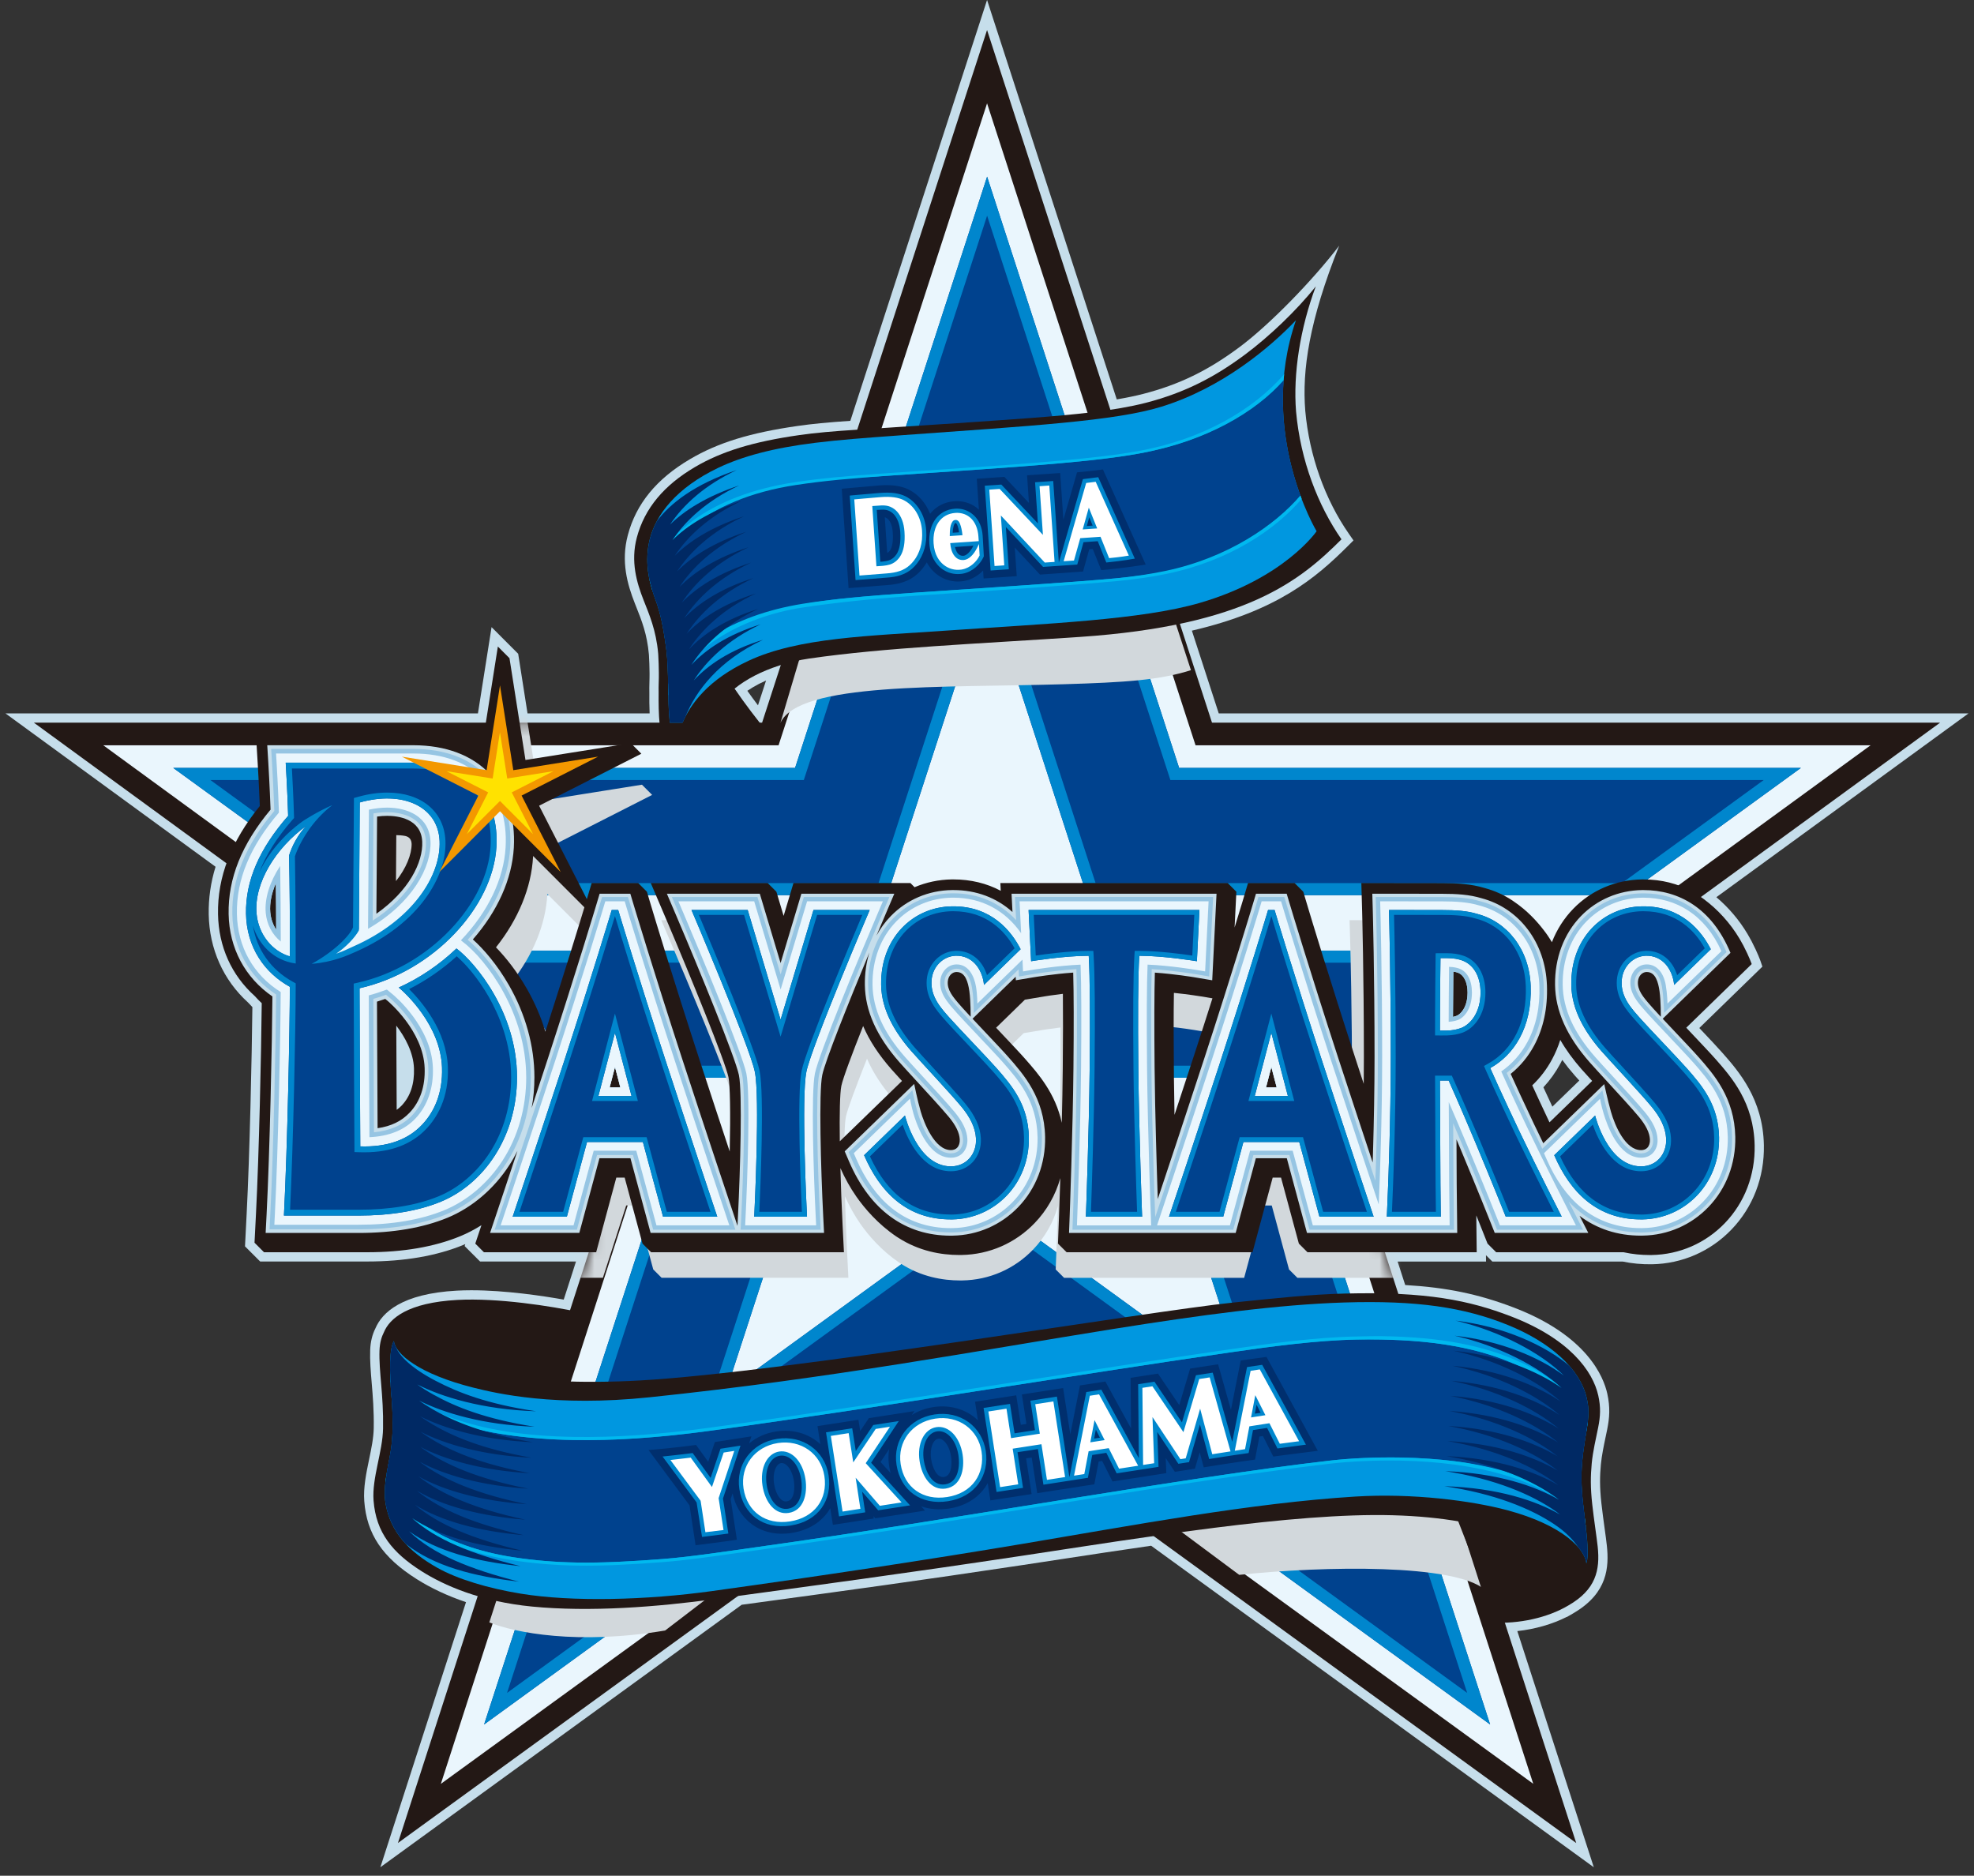
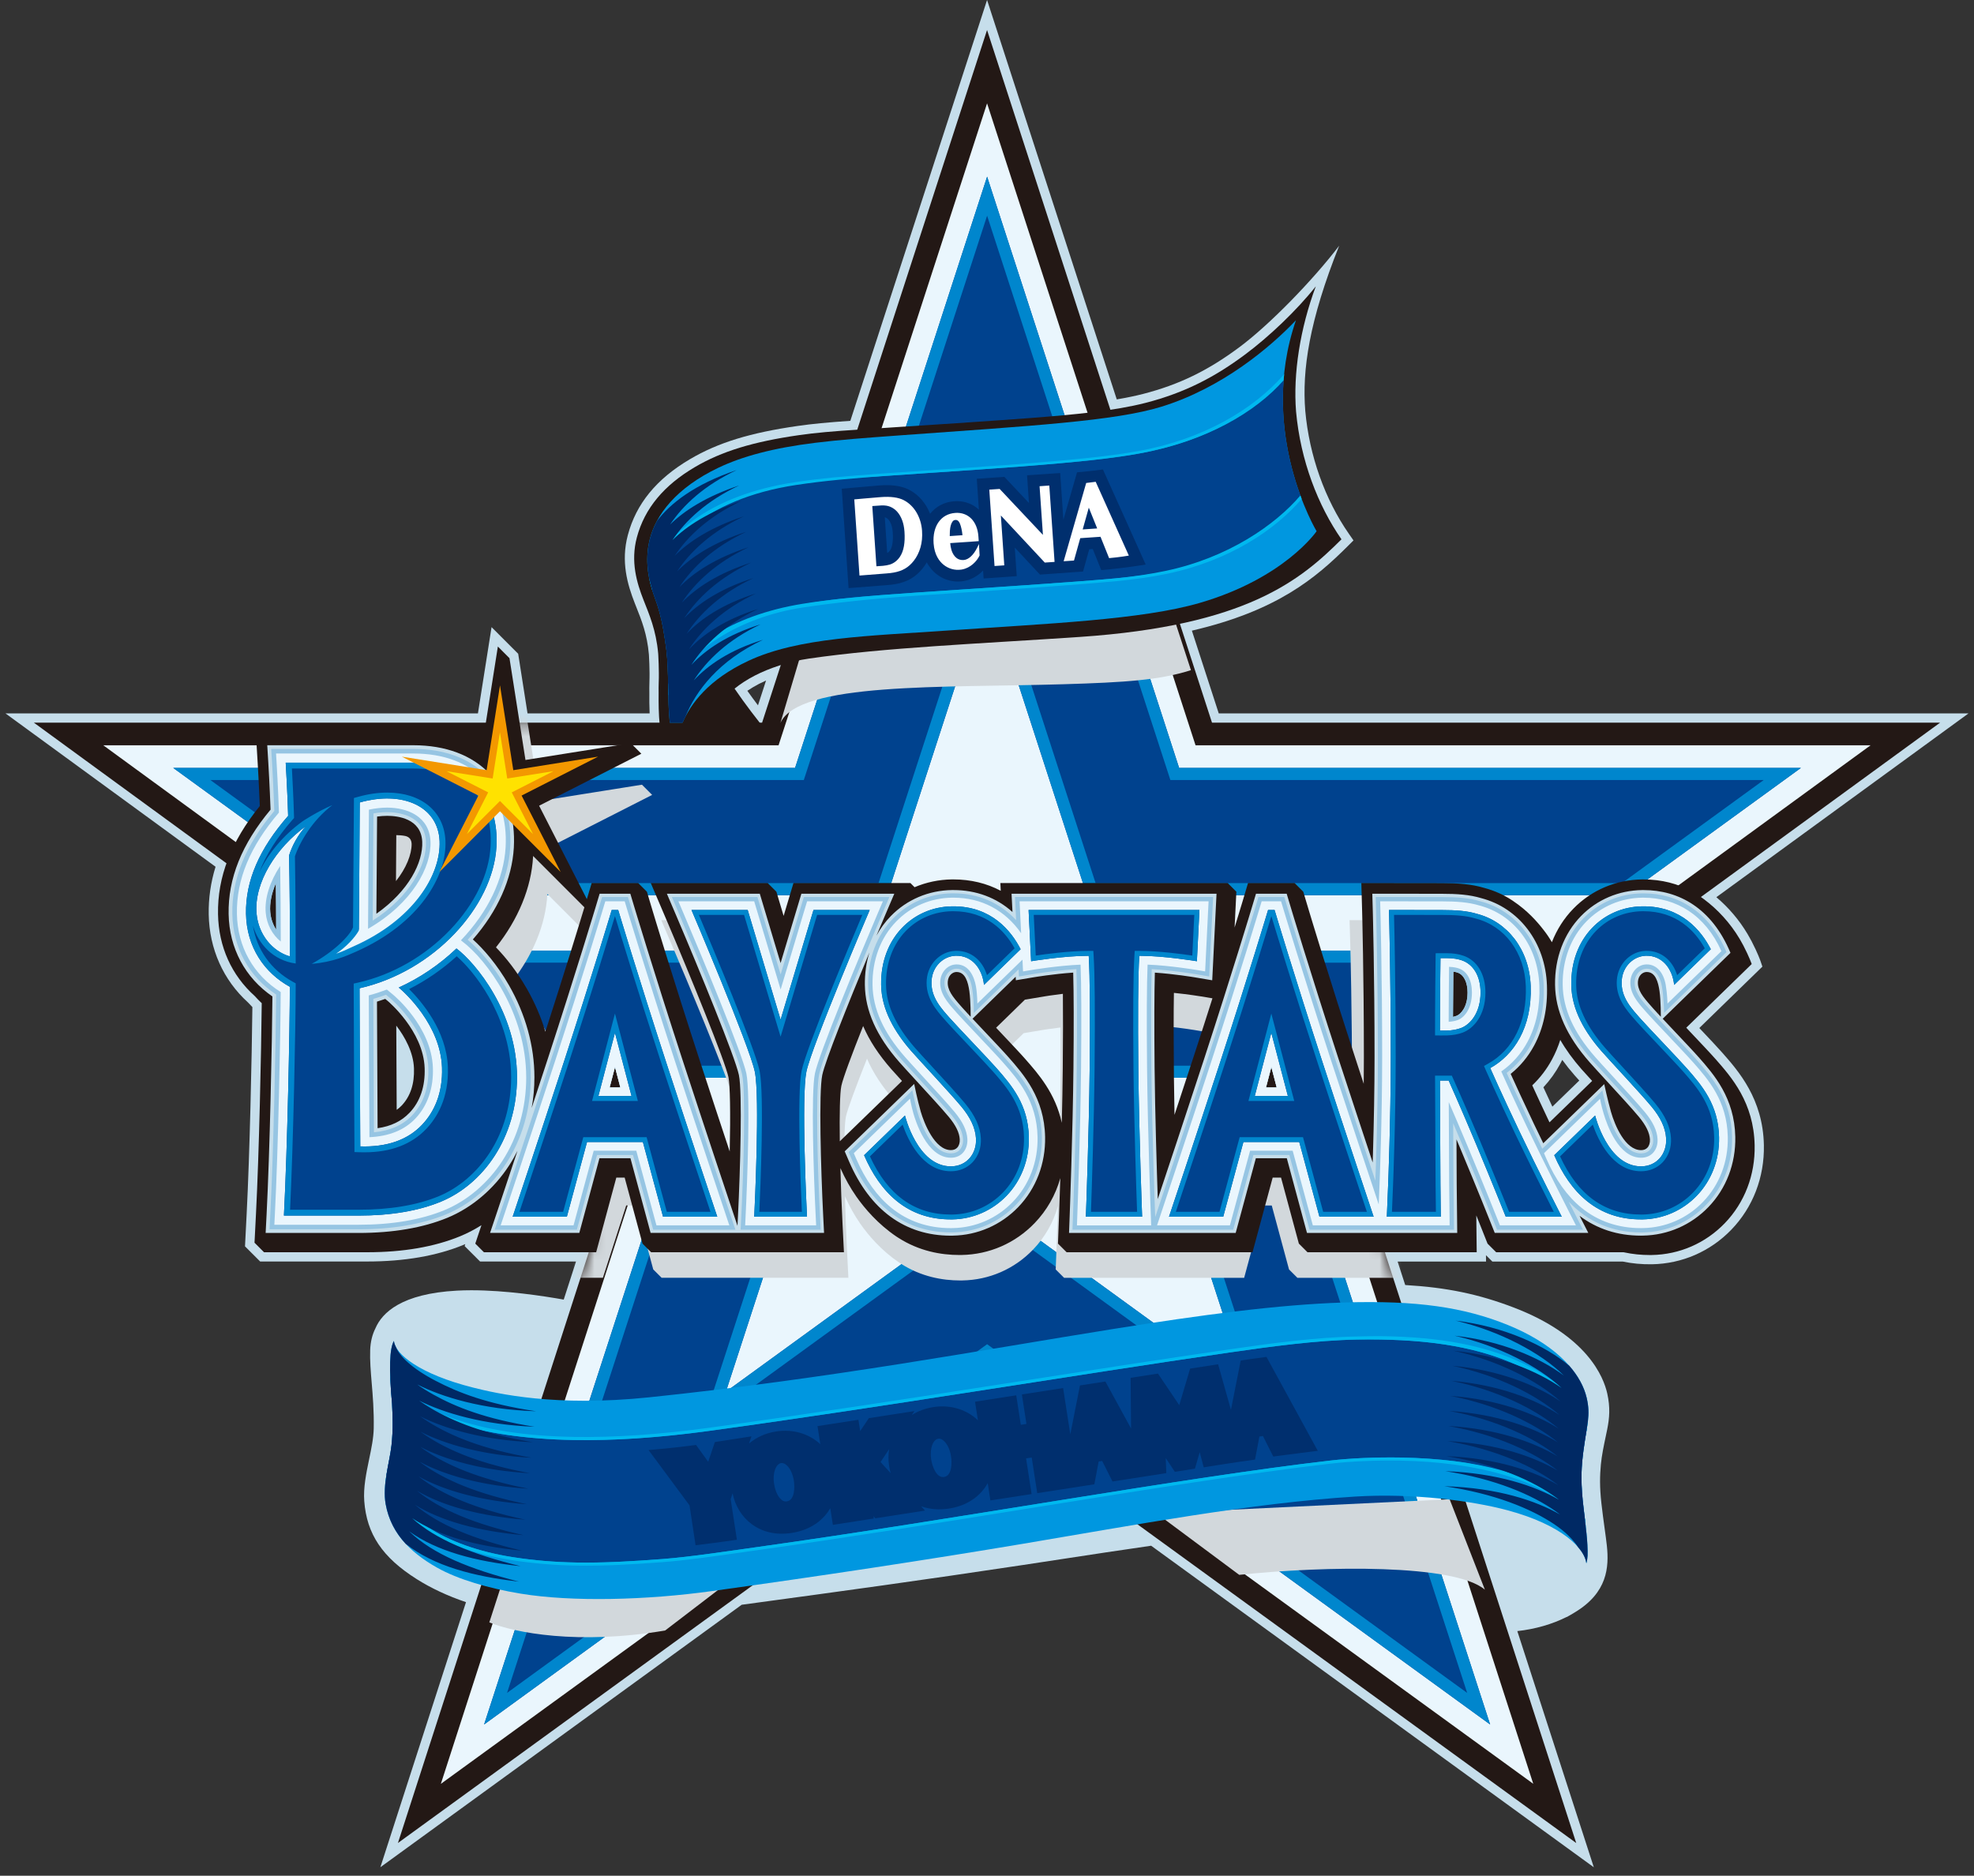
<svg xmlns="http://www.w3.org/2000/svg" width="181" height="172" viewBox="0 0 181 172" fill="none">
  <rect x="0" y="0" width="181" height="172" fill="#333333" stroke="none" />
  <path d="M146.141 171.223L105.55 141.738C102.74 142.141 99.967 142.565 97.282 142.975C96.101 143.156 94.941 143.332 93.816 143.502C84.296 144.937 77.135 145.911 69.554 146.941L68.008 147.151L34.877 171.218L42.729 146.911C41.068 146.352 39.513 145.626 38.193 144.789C35.059 142.802 33.626 140.667 33.4 137.647C33.307 136.403 33.58 135.094 33.842 133.828C34.054 132.814 34.252 131.856 34.268 130.969C34.296 129.356 34.182 127.994 34.08 126.791C33.992 125.739 33.909 124.745 33.943 123.794C33.969 123.054 34.13 122.384 34.423 121.804C35.031 120.371 36.822 118.62 41.891 118.347C42.31 118.324 42.758 118.312 43.221 118.312C46.37 118.312 49.815 118.836 51.689 119.168L52.818 115.675H44.019L42.604 114.262L42.663 114.081C42.611 114.104 42.556 114.126 42.504 114.148C40.041 115.162 37.069 115.675 33.669 115.675H23.855L22.465 114.286L22.617 111.288C22.896 105.858 23.09 96.956 23.142 92.346C23.007 92.211 22.873 92.071 22.743 91.925C20.474 89.874 19.193 87.007 19.138 83.846C19.111 82.379 19.321 80.914 19.765 79.479L0.5 65.415H43.823L45.072 57.505L47.513 59.948L48.37 65.415H59.565C59.534 64.725 59.536 64.085 59.54 63.564C59.534 63.238 59.536 62.909 59.545 62.634C59.551 62.468 59.555 62.307 59.556 62.148C59.556 62.016 59.556 61.883 59.558 61.749V61.718C59.555 61.132 59.53 60.594 59.506 60.145L59.497 59.996C59.334 58.153 58.834 56.895 58.348 55.677L58.204 55.311C57.527 53.587 56.921 51.496 57.566 49.07C58.329 46.193 60.196 43.913 63.273 42.1C65.839 40.588 68.797 39.678 73.163 39.055C74.472 38.867 75.853 38.733 77.969 38.589L90.506 6.10352e-05L102.398 36.622C103.313 36.469 104.113 36.302 104.83 36.117C108.112 35.269 110.748 33.99 113.64 31.838C116.446 29.75 120.401 25.667 122.792 22.532C120.038 29.432 119.38 33.942 119.683 37.677C120.052 41.773 121.477 45.787 123.697 48.97L124.104 49.554L123.6 50.057C120.654 52.996 117.116 56.008 109.286 57.829L111.749 65.414H180.5L157.376 82.27C158.492 83.212 159.463 84.352 160.212 85.605L160.295 85.749C160.403 85.933 160.508 86.119 160.608 86.31C161.177 87.406 161.415 88.097 161.424 88.127L161.598 88.635L155.813 94.265C156.688 95.189 157.534 96.087 157.925 96.535C159.408 98.219 161.652 100.764 161.734 105.009C161.79 107.95 160.733 110.699 158.758 112.749C156.827 114.753 154.237 115.882 151.465 115.929C150.535 115.943 149.646 115.859 148.783 115.679H136.835L136.252 115.098L136.258 115.679H128.149L128.847 117.832C132.664 118.056 135.589 118.666 138.816 119.902C145.537 122.476 147.038 126.271 147.374 127.784C147.657 129.064 147.576 130.021 147.369 131.062C147.323 131.286 147.276 131.518 147.224 131.758C147.056 132.562 146.864 133.471 146.789 134.276C146.693 135.309 146.665 136.311 146.835 137.841C146.917 138.589 147.031 139.416 147.131 140.146C147.217 140.774 147.292 141.316 147.334 141.715C147.552 143.735 147.376 146.043 144.419 147.835L144.32 147.896C144.291 147.916 144.26 147.934 144.228 147.952L143.664 148.276L143.653 148.266C142.34 148.933 140.758 149.387 139.126 149.566L146.141 171.225V171.223ZM141.517 99.702C141.783 100.279 142.058 100.873 142.34 101.476L144.808 99.082C144.63 98.886 144.486 98.723 144.378 98.602C143.967 98.134 143.59 97.661 143.247 97.188C143.19 97.305 143.13 97.419 143.069 97.533C142.643 98.326 142.122 99.053 141.517 99.702ZM68.525 63.343C68.835 63.781 69.16 64.225 69.501 64.676L70.241 62.401C70.017 62.5 69.803 62.603 69.598 62.707C69.224 62.901 68.866 63.113 68.525 63.344V63.343Z" fill="#C6DEEB" />
  <path d="M177.891 66.265H111.131L90.505 2.753L69.878 66.265H3.105L56.968 105.595L36.487 168.997L90.505 129.756L144.527 168.999L123.979 105.562L177.891 66.265Z" fill="#231815" />
  <path d="M59.407 104.805L9.471 68.341H40.934L44.94 70.001L47.194 68.341H71.388L90.506 9.476L109.622 68.341H171.517L121.54 104.768L140.587 163.567L90.506 127.19L40.423 163.573L59.407 104.805Z" fill="#EAF6FD" />
  <path d="M75.916 98.825L79.702 87.167H38.938L55.003 98.825H75.916ZM105.344 98.825H126.273L142.322 87.167H101.568L105.345 98.825H105.344ZM108.117 70.418L90.51 16.199L72.901 70.418H15.887L31.939 82.08H81.359L90.511 53.908L99.656 82.08H149.077L165.125 70.418H108.119H108.117ZM106.748 103.916L114.45 127.612L90.51 110.215L66.56 127.612L74.269 103.916H70.059L66.963 106.232L64.355 103.916H62.011L44.388 158.127L90.51 124.623L136.631 158.127L119.007 103.916H106.748Z" fill="#00428E" />
  <path d="M90.51 19.778L107.314 71.524H161.721L148.715 80.977H100.457L90.51 50.331L80.554 80.977H32.297L19.289 71.524H73.704L90.51 19.778ZM138.918 88.274L125.914 97.719H106.147L103.086 88.274H138.917M78.18 88.274L75.113 97.719H55.361L51.791 95.129L49.987 94.889L48.152 92.488L42.343 88.272H78.18M118.205 105.022L134.528 155.234L95.434 126.835L95.39 126.179L94.351 126.048L90.51 123.258L46.492 155.234L62.815 105.022H64.051L66.8 106.995L70.272 105.022H72.747L64.455 130.508L90.51 111.581L116.555 130.508L108.27 105.022H118.205ZM90.51 16.199L72.901 70.418H15.887L31.939 82.08H53.055L53.935 82.684L54.526 82.08H81.358L90.51 53.908L99.655 82.08H149.076L165.123 70.418H108.117L90.51 16.199ZM142.322 87.169H101.568L105.345 98.826H123.879L125.177 100.252L125.721 98.826H126.274L142.323 87.169H142.322ZM79.701 87.169H38.937L55.001 98.826H75.915L79.701 87.169ZM119.009 103.916H106.749L114.451 127.612L90.511 110.215L66.561 127.612L74.27 103.916H70.344L66.731 106.393L63.72 103.916H62.013L44.39 158.127L90.511 124.623L136.633 158.127L119.009 103.916Z" fill="#0086CD" />
  <g style="mix-blend-mode:multiply">
    <mask id="mask0_1049_89994" style="mask-type:luminance" maskUnits="userSpaceOnUse" x="3" y="2" width="175" height="167">
      <path d="M177.891 66.265H111.131L90.505 2.753L69.878 66.265H3.105L56.968 105.595L56.538 106.923L55.385 107.201L53.719 113.436L54.381 113.606L36.487 168.997L90.505 129.756L144.527 168.999L123.979 105.562L177.891 66.265Z" fill="white" />
    </mask>
    <g mask="url(#mask0_1049_89994)">
      <path d="M155.189 99.994C154.79 99.539 153.877 98.572 152.908 97.549C152.807 97.443 152.706 97.334 152.607 97.227L158.418 91.573C158.418 91.573 158.206 90.946 157.68 89.933C157.589 89.759 157.491 89.589 157.395 89.422C157.373 89.382 157.347 89.338 157.319 89.289C156.504 87.927 155.4 86.721 154.175 85.812C154.171 85.809 154.168 85.806 154.164 85.804C154.092 85.749 154.018 85.697 153.946 85.645C153.739 85.498 153.525 85.359 153.305 85.231C153.248 85.196 153.19 85.161 153.133 85.128L153.14 85.138C151.862 84.429 150.402 84.055 148.806 84.055C148.762 84.055 148.717 84.055 148.673 84.055C146.34 84.085 144.174 85.008 142.571 86.657C141.745 87.507 141.104 88.515 140.671 89.632C140.465 89.276 140.208 88.894 139.955 88.572C139.344 87.775 138.484 86.816 137.224 85.969C137.22 85.966 137.217 85.964 137.213 85.961C137.212 85.961 137.21 85.959 137.209 85.958C136.441 85.442 135.589 85.054 134.677 84.812C133.5 84.459 132.318 84.386 130.908 84.383C129.92 84.38 126.206 84.377 126.206 84.377L123.746 84.374L123.815 86.835C123.817 86.892 123.972 92.555 123.972 99.811C123.972 100.613 123.967 101.419 123.958 102.21C123.758 101.6 123.559 100.991 123.361 100.385C120.833 92.638 119.116 86.91 119.098 86.853L118.588 85.147L117.819 84.379H113.683L113.173 86.083C113.166 86.105 112.923 86.917 112.489 88.327L112.522 87.654L112.647 85.146L111.878 84.377H91.685L91.721 85.064C90.471 84.4 89.053 84.052 87.51 84.052C87.464 84.052 87.421 84.052 87.375 84.052C86.214 84.067 85.097 84.306 84.067 84.744L83.698 84.376H73.309L72.434 87.291L71.79 85.145L71.022 84.376H60.634L62.052 87.704C64.15 92.627 67.239 100.2 67.535 101.622C67.673 102.28 67.724 104.719 67.645 108.221C66.864 105.866 65.94 103.069 65.063 100.383C62.536 92.637 60.819 86.909 60.801 86.852L60.29 85.146L59.522 84.377H55.386L54.957 85.808L50.717 77.508L59.797 72.89L58.863 71.954L49.505 73.446L48.085 64.402L47.054 63.371L45.562 72.819C44.221 71.935 42.282 71.195 39.551 71.195H25.567L25.727 73.834C25.727 73.855 25.837 75.678 25.908 77.536C23.353 80.695 22.136 83.848 22.198 87.147C22.249 90.033 23.413 92.578 25.449 94.404C25.649 94.626 25.858 94.842 26.081 95.049C26.037 99.457 25.844 108.392 25.567 113.784L25.438 116.321L26.285 117.166H35.449C38.636 117.166 41.409 116.69 43.695 115.75C44.357 115.479 44.991 115.146 45.595 114.763L45.048 116.4L45.816 117.168H55.28L57.419 110.536H58.313L59.897 116.4L60.666 117.168H77.79L77.664 114.66C77.584 113.036 77.517 111.318 77.474 109.692C77.894 110.634 78.357 111.451 78.85 112.163L78.845 112.16C79.633 113.297 80.837 114.685 82.441 115.769C82.507 115.814 82.564 115.85 82.616 115.883C84.466 117.069 86.41 117.414 88.043 117.414C88.108 117.414 88.173 117.414 88.239 117.412C90.705 117.371 93.006 116.366 94.721 114.586C95.81 113.457 96.586 112.088 97.007 110.585C96.946 112.548 96.896 113.891 96.893 113.923L96.8 116.403L97.569 117.171H114.079L115.87 110.539H116.609L118.193 116.403L118.962 117.171H133.988L133.961 114.756L133.951 113.899C134.203 114.524 134.348 114.886 134.35 114.896L134.95 116.405L135.72 117.172H147.039C147.843 117.348 148.621 117.417 149.339 117.417C149.404 117.417 149.469 117.417 149.535 117.415C152.001 117.374 154.303 116.368 156.02 114.589C157.78 112.761 158.723 110.308 158.672 107.678C158.598 103.874 156.626 101.632 155.186 99.995L155.189 99.994ZM39.395 80.903C39.401 81.837 38.921 83.05 38.005 84.204C38.014 82.869 38.026 81.436 38.034 80.12C38.294 80.123 38.568 80.144 38.828 80.195C39.206 80.279 39.382 80.526 39.395 80.903ZM38.034 97.041C38.801 98.046 39.555 99.41 39.606 100.839C39.655 102.209 39.289 103.317 38.522 104.131C38.384 104.277 38.233 104.404 38.071 104.521C38.059 102.143 38.044 99.19 38.035 97.041H38.034ZM107.153 104.967C107.129 103.809 107.108 102.652 107.099 101.564C107.068 98.42 107.068 95.933 107.099 94.133C108.407 94.265 109.496 94.445 109.514 94.448L110.52 94.618C110.035 96.149 109.494 97.828 108.909 99.617C108.326 101.408 107.723 103.244 107.153 104.968V104.967ZM51.277 97.575C50.88 96.268 50.328 94.984 49.622 93.753C48.75 92.231 47.761 90.988 46.887 90.088C48.871 87.59 50.028 84.785 50.181 82.051C50.182 82.025 50.182 81.999 50.183 81.972L54.74 86.534C54.337 87.864 53.058 92.058 51.277 97.575ZM140.691 100.027C140.986 99.484 141.225 98.91 141.417 98.312C141.913 99.177 142.539 100.041 143.302 100.912C143.498 101.133 143.826 101.497 144.249 101.956L142.845 103.317L140.458 105.633C139.821 104.288 139.307 103.176 138.927 102.346C139.626 101.683 140.221 100.905 140.691 100.029V100.027ZM77.425 107.315C77.395 104.932 77.431 103.033 77.563 102.392C77.705 101.711 78.489 99.616 79.498 97.076C80.044 98.356 80.877 99.626 82.005 100.912C82.201 101.133 82.53 101.497 82.95 101.956L81.547 103.317L77.917 106.838L77.427 107.315H77.425ZM97.228 100.796C97.214 102.346 97.181 104.037 97.142 105.67C96.569 103.041 95.054 101.319 93.886 99.994C93.488 99.539 92.575 98.569 91.607 97.546C91.507 97.44 91.406 97.334 91.307 97.227L92.665 95.905L93.862 94.737L95.585 94.448C95.597 94.445 96.294 94.33 97.238 94.216C97.257 95.921 97.253 98.117 97.227 100.796H97.228Z" fill="#D2D8DC" />
    </g>
  </g>
  <g style="mix-blend-mode:multiply">
    <path d="M44.867 148.767C47.181 149.715 53.015 150.858 60.987 149.511L67.329 144.657L46.278 144.399L44.867 148.767Z" fill="#D2D8DC" />
  </g>
  <g style="mix-blend-mode:multiply">
    <path d="M113.626 144.409C121.55 143.574 133.384 143.404 136.152 145.769L132.918 137.475L106.039 138.764L113.627 144.408L113.626 144.409Z" fill="#D2D8DC" />
  </g>
  <g style="mix-blend-mode:multiply">
    <path d="M71.562 66.284C73.246 62.538 86.46 63.073 97.514 62.742C103.168 62.574 106.347 62.364 109.199 61.45L106.701 53.793L74.708 55.695L71.561 66.284H71.562Z" fill="#D2D8DC" />
  </g>
  <path d="M157.283 97.094C156.872 96.624 155.929 95.626 154.928 94.568C154.825 94.458 154.72 94.347 154.618 94.237L160.617 88.4C160.617 88.4 160.398 87.752 159.855 86.706C159.761 86.527 159.662 86.352 159.561 86.179C159.537 86.139 159.511 86.093 159.481 86.042C158.64 84.636 157.5 83.391 156.238 82.454C156.232 82.451 156.23 82.448 156.225 82.445C156.152 82.39 156.075 82.334 156 82.281C155.786 82.128 155.565 81.985 155.34 81.853C155.28 81.818 155.22 81.781 155.162 81.747L155.17 81.757C153.851 81.026 152.344 80.641 150.696 80.641C150.65 80.641 150.605 80.641 150.559 80.641C148.151 80.673 145.914 81.625 144.26 83.327C143.407 84.202 142.746 85.244 142.296 86.396C142.084 86.029 141.818 85.636 141.558 85.303C140.927 84.481 140.04 83.491 138.739 82.618C138.735 82.615 138.732 82.612 138.728 82.609C138.726 82.609 138.725 82.606 138.724 82.606C137.931 82.073 137.051 81.674 136.11 81.423C134.895 81.059 133.674 80.983 132.217 80.98C131.197 80.978 127.364 80.974 127.364 80.974L124.824 80.972L124.895 83.511C124.896 83.57 125.057 89.415 125.057 96.905C125.057 97.734 125.052 98.565 125.043 99.383C124.838 98.753 124.631 98.123 124.426 97.497C121.817 89.501 120.044 83.587 120.026 83.528L119.499 81.767L118.705 80.973H114.434L113.909 82.734C113.902 82.757 113.65 83.595 113.203 85.05L113.237 84.357L113.365 81.767L112.572 80.973H91.725L91.761 81.683C90.471 80.996 89.007 80.639 87.413 80.639C87.366 80.639 87.322 80.639 87.275 80.639C86.076 80.656 84.922 80.903 83.859 81.354L83.479 80.973H72.755L71.852 83.983L71.189 81.767L70.395 80.973H59.671L61.135 84.408C63.301 89.491 66.49 97.31 66.795 98.778C66.936 99.458 66.991 101.975 66.909 105.59C66.101 103.159 65.149 100.271 64.244 97.497C61.634 89.501 59.861 83.587 59.843 83.528L59.316 81.767L58.523 80.973H54.252L53.81 82.449L49.432 73.881L58.806 69.113L57.842 68.148L48.181 69.687L46.715 60.351L45.65 59.285L44.111 69.039C42.727 68.126 40.726 67.362 37.905 67.362H23.47L23.634 70.086C23.636 70.108 23.748 71.99 23.821 73.909C21.183 77.171 19.928 80.424 19.991 83.831C20.043 86.811 21.244 89.438 23.348 91.323C23.554 91.553 23.771 91.775 23.999 91.989C23.954 96.541 23.755 105.765 23.47 111.332L23.337 113.952L24.21 114.826H33.672C36.961 114.826 39.825 114.333 42.184 113.363C42.867 113.082 43.522 112.74 44.146 112.344L43.58 114.034L44.374 114.827H54.663L56.512 107.98H57.276L58.911 114.034L59.704 114.827H77.383L77.254 112.237C77.17 110.562 77.102 108.786 77.058 107.11C77.491 108.081 77.968 108.925 78.478 109.659L78.473 109.657C79.286 110.831 80.529 112.263 82.186 113.382C82.253 113.428 82.311 113.464 82.367 113.499C84.276 114.724 86.283 115.079 87.968 115.079C88.036 115.079 88.102 115.079 88.17 115.077C90.715 115.034 93.09 113.997 94.862 112.159C95.987 110.993 96.787 109.58 97.222 108.029C97.159 110.054 97.108 111.442 97.105 111.475L97.008 114.034L97.802 114.827H114.846L116.695 107.98H117.46L119.095 114.034L119.888 114.827H135.402L135.374 112.334L135.365 111.45C135.625 112.094 135.773 112.469 135.778 112.479L136.396 114.036L137.19 114.828H148.877C149.707 115.01 150.51 115.081 151.251 115.081C151.318 115.081 151.386 115.081 151.454 115.08C154 115.037 156.377 114 158.15 112.162C159.967 110.275 160.94 107.744 160.887 105.027C160.81 101.1 158.775 98.785 157.288 97.097L157.283 97.094ZM36.336 76.578C36.604 76.581 36.886 76.602 37.156 76.655C37.547 76.742 37.727 76.998 37.743 77.385C37.748 78.35 37.253 79.601 36.308 80.792C36.318 79.414 36.329 77.935 36.337 76.577L36.336 76.578ZM36.839 101.366C36.699 101.517 36.54 101.647 36.373 101.768C36.361 99.313 36.345 96.264 36.336 94.047C37.13 95.084 37.907 96.492 37.958 97.967C38.008 99.381 37.631 100.524 36.838 101.366H36.839ZM48.3 90.65C47.401 89.078 46.38 87.796 45.477 86.868C47.526 84.289 48.72 81.393 48.877 78.57C48.879 78.543 48.879 78.516 48.88 78.489L53.584 83.197C53.169 84.571 51.848 88.9 50.009 94.596C49.599 93.246 49.027 91.92 48.3 90.649V90.65ZM81.259 100.524L77.511 104.161L77.003 104.653C76.971 102.192 77.009 100.232 77.145 99.572C77.293 98.868 78.102 96.705 79.143 94.083C79.707 95.405 80.567 96.716 81.73 98.042C81.932 98.272 82.272 98.646 82.706 99.12L81.257 100.525L81.259 100.524ZM97.447 97.923C97.433 99.523 97.398 101.268 97.358 102.956C96.767 100.242 95.203 98.464 93.998 97.096C93.588 96.626 92.644 95.625 91.645 94.567C91.543 94.458 91.438 94.349 91.335 94.239L92.738 92.873L93.973 91.668L95.751 91.369C95.763 91.366 96.484 91.247 97.458 91.13C97.478 92.89 97.473 95.158 97.447 97.923ZM109.506 96.705C108.905 98.554 108.281 100.449 107.693 102.228C107.668 101.033 107.649 99.839 107.638 98.714C107.607 95.468 107.607 92.9 107.638 91.043C108.987 91.179 110.112 91.365 110.132 91.368L111.172 91.542C110.67 93.122 110.112 94.856 109.507 96.704L109.506 96.705ZM144.539 100.524L142.075 102.915C141.418 101.528 140.887 100.379 140.495 99.522C141.216 98.838 141.832 98.033 142.316 97.129C142.619 96.567 142.866 95.975 143.065 95.356C143.577 96.249 144.223 97.141 145.012 98.04C145.213 98.268 145.554 98.643 145.988 99.117L144.538 100.523L144.539 100.524Z" fill="#231815" />
  <path d="M155.756 96.945C155.365 96.496 154.381 95.454 153.429 94.447C153.097 94.094 152.756 93.735 152.457 93.416L158.67 87.373C156.961 83.259 153.918 81.616 150.697 81.616C150.655 81.616 150.614 81.616 150.572 81.616C148.427 81.645 146.432 82.492 144.961 84.004C143.395 85.614 142.55 87.858 142.586 90.32C142.62 92.695 143.655 95.01 145.75 97.395C146.019 97.703 146.573 98.306 147.216 99.007C148.314 100.202 149.682 101.691 150.291 102.429C150.926 103.201 151.253 103.871 151.286 104.477C151.303 104.789 151.217 105.067 151.051 105.242C150.912 105.389 150.718 105.463 150.472 105.463C149.03 105.463 148.074 103.22 147.711 101.943C147.405 100.867 147.095 99.41 147.095 99.41L145.225 101.225L141.506 104.833C141.214 104.234 140.925 103.638 140.652 103.066C139.682 101.025 138.959 99.449 138.516 98.471C139.387 97.773 140.12 96.892 140.668 95.873C141.523 94.284 141.918 92.427 141.842 90.35C141.772 88.412 141.156 86.631 140.064 85.199C138.99 83.79 137.53 82.809 135.844 82.364C134.737 82.029 133.591 81.959 132.216 81.957C131.195 81.955 127.363 81.951 127.363 81.951H125.83L125.873 83.484C125.875 83.543 126.035 89.403 126.035 96.906C126.035 99.924 125.969 102.992 125.905 105.225C125.905 105.273 125.902 105.318 125.9 105.364C125.899 105.456 125.895 105.549 125.893 105.635C125.893 105.641 125.893 105.648 125.893 105.655C125.891 105.77 125.887 105.884 125.884 105.994C125.882 106.016 125.881 106.039 125.881 106.059C125.878 106.153 125.875 106.243 125.873 106.33C125.873 106.356 125.871 106.382 125.87 106.407C125.868 106.472 125.866 106.533 125.864 106.595C124.973 103.909 123.804 100.375 122.704 97.009C120.089 88.993 118.315 83.074 118.297 83.015L117.979 81.951H115.164L114.845 83.015C114.828 83.074 113.052 88.997 110.438 97.009C108.768 102.124 106.937 107.621 106.159 109.948C106.073 107.387 105.909 102.161 105.867 97.931C105.829 94.024 105.838 91.096 105.891 89.186C107.699 89.31 109.475 89.607 109.498 89.61L111.151 89.888L111.235 88.214L111.468 83.515L111.546 81.95H92.751L92.831 83.515L92.835 83.626C91.364 82.312 89.515 81.615 87.414 81.615C87.372 81.615 87.331 81.615 87.289 81.615C85.142 81.644 83.15 82.49 81.678 84.003C81.159 84.535 80.72 85.138 80.365 85.795C80.627 85.175 80.879 84.581 81.116 84.025L82.001 81.95H73.481L73.163 83.013L71.574 88.31L69.986 83.013L69.668 81.95H61.148L62.034 84.025C64.145 88.981 67.413 96.948 67.752 98.577C68.081 100.158 67.874 107.337 67.667 111.491L67.621 112.403L67.182 111.091C67.157 111.018 64.7 103.685 62.522 97.007C59.907 88.991 58.133 83.073 58.115 83.013L57.796 81.95H54.981L54.663 83.013C54.645 83.073 52.869 88.995 50.255 97.007C49.756 98.534 49.245 100.095 48.75 101.595C48.915 100.682 49.002 99.741 49.002 98.781C49.002 95.927 48.194 93.008 46.664 90.337C45.583 88.448 44.329 87.009 43.357 86.143C45.627 83.554 46.954 80.587 47.114 77.721C47.265 74.986 46.503 72.65 44.909 70.965C43.282 69.246 40.86 68.336 37.906 68.336H24.505L24.607 70.027C24.608 70.05 24.737 72.19 24.808 74.241C22.164 77.413 20.904 80.55 20.963 83.813C21.02 86.943 22.47 89.65 24.978 91.37C24.946 95.662 24.742 105.537 24.443 111.381L24.357 113.057H32.877C36.039 113.057 38.778 112.588 41.019 111.668C43.27 110.74 45.288 109.026 46.699 106.842C46.973 106.421 47.222 105.982 47.447 105.53C46.385 108.733 45.609 111.048 45.594 111.089L44.935 113.052H53.118L53.416 111.951L54.967 106.204H57.807L59.359 111.951L59.656 113.052H75.559L75.48 111.488C75.266 107.167 75.064 100.165 75.395 98.574C75.666 97.274 77.795 91.953 79.718 87.335C79.428 88.27 79.287 89.273 79.301 90.318C79.334 92.692 80.368 95.007 82.465 97.393C82.733 97.7 83.289 98.306 83.933 99.007C85.031 100.202 86.396 101.69 87.007 102.427C87.644 103.197 87.969 103.867 88.002 104.474C88.019 104.785 87.934 105.063 87.767 105.238C87.628 105.386 87.434 105.459 87.188 105.459C85.701 105.459 84.727 102.969 84.427 101.939C84.121 100.896 83.823 99.392 83.823 99.392L81.939 101.221L78.191 104.858L77.453 105.574L77.86 106.52C79.779 110.959 82.997 113.307 87.171 113.307C87.233 113.307 87.296 113.307 87.359 113.304C89.641 113.265 91.774 112.334 93.363 110.686C94.999 108.987 95.875 106.7 95.828 104.248C95.758 100.678 93.858 98.519 92.473 96.944C92.081 96.495 91.096 95.45 90.143 94.442C89.811 94.089 89.475 93.732 89.174 93.414L91.266 91.377L93.129 89.563L93.145 89.887L94.798 89.609C94.82 89.606 96.598 89.308 98.404 89.184C98.458 91.093 98.465 94.023 98.426 97.929C98.369 103.742 98.083 111.431 98.08 111.508L98.022 113.054H113.303L113.601 111.953L115.152 106.205H117.99L119.541 111.953L119.84 113.054H133.616L133.601 111.547L133.568 108.624L133.548 104.477C133.668 104.765 133.794 105.063 133.922 105.368C135.488 109.11 136.671 112.082 136.682 112.113L137.056 113.052H145.634L144.834 111.487C146.425 112.685 148.314 113.304 150.454 113.304C150.516 113.304 150.577 113.304 150.64 113.301C152.924 113.262 155.057 112.332 156.647 110.683C158.285 108.984 159.159 106.699 159.112 104.245C159.043 100.675 157.142 98.516 155.755 96.941L155.756 96.945ZM24.78 83.657C24.708 82.83 24.895 81.915 25.291 80.996C25.309 82.39 25.317 83.871 25.321 85.247C25.024 84.788 24.833 84.245 24.782 83.657H24.78ZM34.576 74.875C34.895 74.832 35.205 74.809 35.505 74.809C36.439 74.809 38.622 75.04 38.715 77.183C38.798 79.073 37.489 81.695 34.512 83.788C34.529 81.716 34.558 77.836 34.576 74.875ZM37.55 102.035C36.82 102.806 35.857 103.276 34.622 103.451C34.607 100.566 34.576 94.669 34.566 91.847C34.819 91.77 35.072 91.687 35.324 91.598L35.551 91.784C35.583 91.812 38.816 94.519 38.937 97.933C38.996 99.618 38.53 100.999 37.553 102.036L37.55 102.035ZM55.897 99.712L56.388 97.84L56.879 99.712H55.897ZM89.004 93.236C89.004 93.236 88.412 92.602 88.273 92.443C88.216 92.378 88.158 92.313 88.098 92.245C87.336 91.385 86.841 90.764 86.905 89.994C86.948 89.45 87.332 89.144 87.67 89.13C87.684 89.13 87.699 89.129 87.714 89.129C88.508 89.129 88.763 90.046 88.882 90.888C89.007 91.765 89.003 93.236 89.003 93.236H89.004ZM116.08 99.712L116.57 97.84L117.061 99.712H116.08ZM133.55 93.15C133.447 93.188 133.341 93.22 133.226 93.244C133.23 92.271 133.238 90.801 133.258 89.09C133.434 89.118 133.559 89.155 133.658 89.189C134.225 89.388 134.563 90.069 134.563 91.013C134.563 92.4 133.9 93.017 133.55 93.15ZM151.556 92.442C151.499 92.378 151.439 92.311 151.381 92.243C150.619 91.385 150.124 90.762 150.187 89.994C150.231 89.45 150.614 89.143 150.951 89.13C150.967 89.13 150.982 89.129 150.996 89.129C151.791 89.129 152.046 90.046 152.165 90.888C152.29 91.765 152.286 93.236 152.286 93.236C152.286 93.236 151.694 92.602 151.555 92.443L151.556 92.442Z" fill="#C6DEEB" />
  <path d="M62.241 97.101C59.626 89.082 57.851 83.159 57.832 83.1L57.577 82.249H55.207L54.952 83.1C54.936 83.159 53.157 89.083 50.542 97.101C48.364 103.778 45.906 111.113 45.882 111.187L45.355 112.759H52.895L53.134 111.876L54.745 105.911H58.041L59.653 111.876L59.891 112.759H67.43L66.903 111.187C66.878 111.113 64.421 103.778 62.241 97.101ZM55.901 99.712L56.391 97.84L56.882 99.712H55.901ZM155.534 97.142C155.148 96.696 154.165 95.655 153.214 94.651C152.426 93.816 151.61 92.954 151.334 92.641C151.279 92.575 151.219 92.51 151.161 92.442C150.347 91.524 149.82 90.859 149.893 89.969C149.951 89.255 150.478 88.851 150.942 88.832C150.962 88.832 150.98 88.83 150.999 88.83C151.851 88.83 152.249 89.689 152.38 90.439C152.562 91.486 152.586 92.876 152.586 92.876L158.308 87.306C156.713 83.578 153.876 81.916 150.698 81.916C150.659 81.916 150.617 81.916 150.575 81.916C148.509 81.944 146.591 82.759 145.175 84.215C143.664 85.767 142.851 87.935 142.884 90.319C142.918 92.618 143.928 94.869 145.973 97.198C146.242 97.504 146.794 98.107 147.435 98.805C148.537 100.002 149.907 101.497 150.521 102.24C151.198 103.061 151.547 103.789 151.583 104.463C151.604 104.858 151.491 105.21 151.266 105.448C151.07 105.655 150.802 105.761 150.472 105.761C148.822 105.761 147.806 103.335 147.421 102.014C147.101 100.909 146.929 99.987 146.929 99.987L145.433 101.44L141.685 105.077L141.419 105.334C141.065 104.612 140.713 103.885 140.383 103.194C139.338 100.996 138.579 99.336 138.149 98.381C139.07 97.686 139.838 96.785 140.406 95.733C141.237 94.194 141.619 92.385 141.546 90.362C141.477 88.485 140.884 86.764 139.83 85.381C138.794 84.024 137.389 83.08 135.766 82.652C134.692 82.326 133.571 82.258 132.22 82.256C131.198 82.254 127.366 82.25 127.366 82.25H126.139L126.174 83.476C126.176 83.535 126.338 89.399 126.338 96.906C126.338 101.866 126.158 106.97 126.108 108.262C125.188 105.496 123.754 101.177 122.424 97.101C119.809 89.082 118.032 83.159 118.016 83.1L117.76 82.249H115.388L115.134 83.1C115.115 83.159 113.339 89.083 110.725 97.101C108.545 103.778 106.087 111.113 106.064 111.187L105.923 111.602L105.92 111.52C105.918 111.443 105.63 103.747 105.574 97.932C105.534 93.747 105.544 90.758 105.605 88.866C107.533 88.978 109.527 89.311 109.55 89.315L110.872 89.538L110.939 88.198L111.171 83.499L111.234 82.246H93.066L93.127 83.499L93.17 84.37C91.677 82.77 89.699 81.912 87.416 81.912C87.376 81.912 87.335 81.912 87.294 81.912C85.228 81.94 83.309 82.755 81.894 84.21C80.383 85.763 79.57 87.931 79.603 90.315C79.636 92.614 80.647 94.865 82.693 97.194C82.96 97.5 83.515 98.105 84.157 98.805C85.257 100.002 86.626 101.494 87.24 102.238C87.918 103.058 88.266 103.786 88.302 104.461C88.324 104.856 88.211 105.206 87.986 105.445C87.789 105.652 87.52 105.758 87.189 105.758C85.345 105.758 84.377 102.812 84.139 102.011C83.903 101.214 83.66 99.973 83.66 99.973L82.148 101.437L78.402 105.074L77.811 105.647L78.136 106.401C80.003 110.724 83.127 113.008 87.173 113.008C87.233 113.008 87.294 113.008 87.355 113.008C89.56 112.97 91.616 112.072 93.151 110.479C94.73 108.839 95.578 106.628 95.532 104.255C95.464 100.792 93.681 98.768 92.251 97.141C91.862 96.695 90.879 95.653 89.928 94.648C89.14 93.813 88.325 92.951 88.052 92.639C87.996 92.574 87.936 92.509 87.878 92.441C87.064 91.523 86.537 90.857 86.61 89.967C86.668 89.254 87.195 88.85 87.659 88.83C87.679 88.83 87.698 88.829 87.718 88.829C88.57 88.829 88.986 89.757 89.121 90.555C89.253 91.328 89.294 92.115 89.29 92.892L91.061 91.166L93.397 88.891L93.429 89.54L94.75 89.318C94.775 89.314 96.77 88.982 98.697 88.869C98.759 90.76 98.769 93.749 98.727 97.935C98.672 103.75 98.384 111.445 98.381 111.523L98.335 112.76H113.077L113.316 111.878L114.928 105.912H118.223L119.834 111.878L120.073 112.76H133.319L133.306 111.554L133.275 108.627L133.246 103.002C133.536 103.679 133.856 104.436 134.201 105.259C135.77 109.004 136.951 111.978 136.963 112.007L137.261 112.76H145.152L144.265 111.025C144.259 111.014 144.099 110.702 143.839 110.189C145.597 112.045 147.832 113.011 150.457 113.011C150.517 113.011 150.577 113.011 150.639 113.011C152.843 112.973 154.902 112.075 156.437 110.482C158.019 108.843 158.864 106.631 158.818 104.258C158.751 100.795 156.968 98.77 155.534 97.144V97.142ZM116.083 99.712L116.574 97.84L117.065 99.712H116.083ZM134.566 91.013C134.566 92.14 134.129 92.759 133.777 93.022C133.695 93.083 133.618 93.125 133.553 93.148C133.45 93.187 133.344 93.219 133.229 93.243C133.233 92.27 133.242 90.8 133.261 89.089C133.306 89.096 133.347 89.103 133.385 89.111C133.499 89.135 133.588 89.162 133.661 89.187C133.991 89.303 134.24 89.585 134.393 89.984C134.503 90.27 134.565 90.617 134.565 91.011L134.566 91.013ZM75.11 98.517C75.495 96.671 79.38 87.345 80.846 83.91L81.553 82.249H73.707L73.452 83.1L71.578 89.35L69.704 83.1L69.45 82.249H61.603L62.311 83.91C63.776 87.345 67.662 96.67 68.047 98.519C68.384 100.137 68.185 107.173 67.968 111.508L67.905 112.76H75.25L75.188 111.508C74.972 107.172 74.772 100.136 75.11 98.519V98.517ZM48.668 98.783C48.668 95.989 47.876 93.126 46.376 90.507C45.215 88.477 43.858 86.983 42.882 86.176C45.24 83.586 46.621 80.589 46.782 77.703C46.929 75.062 46.198 72.813 44.669 71.198C43.107 69.546 40.769 68.673 37.909 68.673H24.866L24.945 70.009C24.947 70.034 25.081 72.267 25.151 74.362C22.505 77.502 21.244 80.597 21.303 83.81C21.358 86.889 22.811 89.543 25.318 91.195C25.291 95.389 25.084 105.467 24.781 111.399L24.713 112.723H32.881C35.998 112.723 38.695 112.263 40.894 111.359C43.082 110.457 45.045 108.79 46.42 106.663C47.891 104.384 48.668 101.661 48.668 98.781V98.783ZM24.784 83.657C24.712 82.83 24.898 81.915 25.294 80.996C25.312 82.391 25.32 83.871 25.325 85.247C25.027 84.789 24.837 84.245 24.785 83.657H24.784ZM34.245 74.587C34.678 74.512 35.101 74.474 35.507 74.474C36.31 74.474 38.944 74.669 39.053 77.169C39.145 79.262 37.631 82.203 34.174 84.417C34.189 82.557 34.227 77.91 34.245 74.587ZM37.797 102.265C36.951 103.161 35.774 103.685 34.29 103.828C34.275 101.031 34.24 94.426 34.232 91.597C34.621 91.484 35.009 91.358 35.393 91.217L35.766 91.524C35.799 91.554 39.148 94.356 39.273 97.922C39.336 99.701 38.839 101.162 37.797 102.265Z" fill="#96C5E3" />
  <path d="M155.237 97.404C154.853 96.963 153.873 95.928 152.926 94.924C152.097 94.048 151.315 93.221 151.037 92.903C150.98 92.839 150.923 92.773 150.863 92.707C150.146 91.897 149.405 91.06 149.498 89.937C149.563 89.111 150.179 88.466 150.925 88.436C150.952 88.434 150.976 88.433 151.001 88.433C151.946 88.433 152.552 89.257 152.734 90.314C152.886 91.204 152.895 92.021 152.895 92.021L157.838 87.216C156.359 83.898 153.693 82.314 150.7 82.314C150.661 82.314 150.622 82.314 150.585 82.314C148.625 82.341 146.806 83.114 145.463 84.493C144.027 85.969 143.253 88.035 143.286 90.314C143.318 92.516 144.295 94.682 146.278 96.937C146.541 97.242 147.093 97.842 147.732 98.537C148.836 99.74 150.209 101.236 150.831 101.988C151.566 102.878 151.943 103.681 151.983 104.442C152.013 104.948 151.861 105.404 151.561 105.721C151.29 106.008 150.914 106.16 150.476 106.16C148.413 106.16 147.365 103.202 147.04 102.109C146.819 101.373 146.712 100.757 146.712 100.757L145.712 101.725L141.965 105.362L141.572 105.744L141.79 106.248C142.621 108.172 143.703 109.684 145.004 110.745C146.531 111.984 148.367 112.614 150.461 112.614C150.518 112.614 150.578 112.614 150.636 112.611C152.734 112.576 154.693 111.721 156.154 110.206C157.663 108.64 158.468 106.531 158.424 104.264C158.361 100.948 156.631 98.982 155.241 97.404H155.237ZM105.176 97.938C105.132 93.441 105.147 90.319 105.224 88.452C107.291 88.537 109.592 88.921 109.618 88.926L110.501 89.075L110.544 88.183L110.776 83.484L110.818 82.648H93.486L93.528 83.484L93.629 85.572C92.155 83.461 89.989 82.313 87.419 82.313C87.38 82.313 87.341 82.313 87.302 82.313C85.342 82.339 83.523 83.112 82.182 84.492C80.744 85.968 79.971 88.034 80.003 90.312C80.035 92.515 81.013 94.681 82.995 96.936C83.259 97.24 83.812 97.841 84.452 98.54C85.556 99.74 86.928 101.234 87.548 101.988C88.284 102.878 88.66 103.68 88.701 104.442C88.727 104.948 88.577 105.404 88.277 105.721C88.005 106.008 87.63 106.16 87.192 106.16C84.947 106.16 83.91 102.645 83.755 102.109C83.547 101.383 83.443 100.742 83.443 100.742L78.681 105.362L78.286 105.744L78.504 106.248C79.336 108.172 80.418 109.684 81.72 110.745C83.245 111.985 85.082 112.615 87.177 112.615C87.235 112.615 87.294 112.615 87.352 112.612C89.45 112.577 91.407 111.722 92.869 110.206C94.374 108.642 95.182 106.533 95.136 104.265C95.071 100.949 93.344 98.984 91.955 97.406C91.57 96.965 90.591 95.928 89.643 94.924C88.815 94.048 88.035 93.222 87.755 92.904C87.698 92.84 87.641 92.775 87.583 92.708C86.865 91.899 86.124 91.062 86.216 89.939C86.283 89.113 86.897 88.468 87.645 88.437C87.67 88.436 87.695 88.434 87.721 88.434C88.835 88.434 89.333 89.553 89.489 90.461C89.614 91.186 89.615 92.022 89.615 92.022L90.785 90.882L93.75 87.995L93.761 88.184L93.804 89.077L94.684 88.929C94.709 88.924 97.011 88.541 99.08 88.455C99.154 90.322 99.168 93.443 99.125 97.941C99.07 103.762 98.78 111.461 98.777 111.539L98.747 112.365H105.553L105.524 111.539C105.521 111.461 105.233 103.762 105.176 97.941V97.938ZM140.025 103.364C138.859 100.916 138.049 99.134 137.653 98.249C138.641 97.567 139.464 96.644 140.056 95.543C140.853 94.065 141.22 92.326 141.148 90.375C141.081 88.582 140.519 86.938 139.514 85.62C138.531 84.332 137.198 83.438 135.656 83.033C134.628 82.722 133.538 82.655 132.218 82.652C131.198 82.652 127.366 82.648 127.366 82.648H126.549L126.571 83.466C126.571 83.524 126.734 89.394 126.734 96.906C126.734 102.623 126.496 108.535 126.493 108.593L126.418 110.446C125.701 108.304 123.785 102.555 122.044 97.225C119.429 89.202 117.651 83.274 117.633 83.214L117.462 82.647H115.683L115.514 83.214C115.496 83.274 113.72 89.202 111.102 97.225C108.922 103.905 106.464 111.241 106.442 111.314L106.09 112.362H112.773L112.931 111.774L114.623 105.514H118.527L120.218 111.774L120.377 112.362H132.918L132.909 111.558L132.877 108.63L132.84 101.056C133.273 102.05 133.874 103.445 134.568 105.105C136.137 108.853 137.32 111.831 137.332 111.86L137.53 112.362H144.501L143.91 111.204C143.887 111.161 141.658 106.795 140.025 103.363V103.364ZM116.083 99.712L116.574 97.841L117.065 99.712H116.083ZM133.692 93.523C133.435 93.618 133.158 93.675 132.831 93.695C132.834 92.695 132.841 90.849 132.867 88.654C133.337 88.675 133.607 88.747 133.793 88.814C134.526 89.07 134.964 89.893 134.964 91.013C134.964 92.615 134.165 93.343 133.692 93.523ZM74.72 98.437C75.097 96.626 78.652 88.039 80.48 83.755L80.953 82.648H74.004L73.833 83.215L71.578 90.734L69.323 83.215L69.154 82.648H62.205L62.676 83.755C64.503 88.039 68.059 96.626 68.436 98.437C68.821 100.29 68.516 108.515 68.365 111.528L68.325 112.362H74.834L74.793 111.528C74.605 107.78 74.35 100.219 74.722 98.437H74.72ZM61.863 97.225C59.247 89.202 57.469 83.274 57.45 83.214L57.281 82.647H55.501L55.332 83.214C55.314 83.274 53.536 89.202 50.92 97.225C48.741 103.905 46.283 111.241 46.258 111.314L45.906 112.362H52.589L52.747 111.774L54.438 105.514H58.342L60.034 111.774L60.192 112.362H66.875L66.523 111.314C66.5 111.241 64.042 103.905 61.862 97.225H61.863ZM55.9 99.712L56.391 97.841L56.882 99.712H55.9ZM48.248 98.783C48.248 92.908 44.638 88.01 42.362 86.303L42.261 86.227C42.269 86.218 42.276 86.21 42.284 86.201C44.751 83.613 46.199 80.585 46.361 77.681C46.501 75.159 45.81 73.016 44.363 71.487C42.882 69.922 40.651 69.094 37.909 69.094H25.311L25.365 69.984C25.366 70.009 25.508 72.364 25.576 74.51C22.928 77.613 21.667 80.654 21.723 83.802C21.777 86.816 23.234 89.402 25.739 90.966C25.718 95.016 25.509 105.373 25.2 111.422L25.155 112.305H32.881C35.943 112.305 38.585 111.857 40.734 110.973C42.846 110.105 44.739 108.491 46.069 106.437C47.496 104.229 48.25 101.582 48.25 98.785L48.248 98.783ZM24.365 83.695C24.248 82.367 24.748 80.835 25.689 79.405C25.728 81.561 25.743 84.159 25.744 86.335C24.971 85.716 24.46 84.77 24.364 83.695H24.365ZM33.827 74.241C34.406 74.119 34.969 74.056 35.507 74.056C37.357 74.056 39.372 74.87 39.472 77.151C39.575 79.495 37.808 82.829 33.747 85.169C33.752 84.472 33.804 78.233 33.826 74.243L33.827 74.241ZM38.102 102.552C37.099 103.617 35.678 104.196 33.873 104.276C33.859 101.721 33.819 94.04 33.812 91.276C34.372 91.126 34.927 90.945 35.473 90.738L36.032 91.201C36.177 91.32 39.561 94.155 39.693 97.905C39.758 99.772 39.208 101.379 38.101 102.552H38.102Z" fill="#EAF6FD" />
  <path d="M73.937 98.275C74.431 95.907 79.744 83.443 79.744 83.443H74.591L71.574 93.502L68.558 83.443H63.405C63.405 83.443 68.718 95.907 69.212 98.275C69.684 100.549 69.197 110.769 69.156 111.568H73.996C73.955 110.769 73.466 100.549 73.94 98.275H73.937ZM56.686 83.443H56.089C56.089 83.443 54.322 89.348 51.672 97.472C49.466 104.232 47.008 111.567 47.008 111.567H51.977L53.826 104.72H58.948L60.797 111.567H65.767C65.767 111.567 63.309 104.232 61.102 97.472C58.453 89.346 56.684 83.443 56.684 83.443H56.686ZM54.866 100.507L56.387 94.703L57.908 100.507H54.866ZM104.464 87.641C106.774 87.641 109.745 88.141 109.745 88.141L109.978 83.442H94.314L94.546 88.141C94.546 88.141 97.519 87.641 99.828 87.641C99.949 89.577 99.959 93.427 99.914 97.945C99.857 103.845 99.567 111.567 99.567 111.567H104.723C104.723 111.567 104.434 103.847 104.375 97.945C104.331 93.425 104.341 89.577 104.463 87.641H104.464ZM154.636 97.928C153.925 97.115 151.05 94.125 150.436 93.427C149.641 92.52 148.572 91.446 148.701 89.871C148.805 88.593 149.782 87.685 150.889 87.639C152.357 87.578 153.341 88.764 153.507 90.31L156.866 87.04C156.009 85.367 154.176 83.062 150.59 83.108C146.989 83.154 144.013 86.018 144.074 90.3C144.106 92.632 145.36 94.695 146.867 96.412C147.576 97.222 150.439 100.27 151.437 101.48C152.208 102.413 152.716 103.37 152.771 104.397C152.847 105.801 151.907 106.952 150.469 106.952C147.393 106.952 146.26 102.292 146.26 102.292L142.511 105.929C143.971 109.309 146.451 111.882 150.617 111.813C154.456 111.747 157.707 108.576 157.623 104.276C157.565 101.294 156.048 99.527 154.636 97.926V97.928ZM136.642 97.939C138.784 96.754 140.491 94.241 140.35 90.403C140.227 87.029 138.184 84.511 135.435 83.799C134.499 83.513 133.475 83.452 132.211 83.449C131.189 83.446 127.359 83.443 127.359 83.443C127.38 84.173 127.523 89.879 127.523 96.906C127.523 102.705 127.283 108.625 127.283 108.625L127.162 111.567H132.108L132.076 108.639L132.029 99.082H132.831C132.831 99.082 133.854 101.355 135.297 104.798C136.888 108.596 138.067 111.567 138.067 111.567H143.198C143.198 111.567 140.961 107.189 139.303 103.706C137.577 100.079 136.642 97.939 136.642 97.939ZM133.968 94.266C133.569 94.417 133.148 94.486 132.677 94.499C132.401 94.507 132.03 94.503 132.03 94.503C132.03 94.503 132.03 91.592 132.079 87.853C132.079 87.853 132.26 87.852 132.631 87.853C133.307 87.856 133.725 87.949 134.053 88.063C135.049 88.413 135.755 89.442 135.755 91.013C135.755 92.885 134.8 93.952 133.968 94.266ZM116.868 83.443H116.272C116.272 83.443 114.503 89.348 111.855 97.472C109.65 104.232 107.189 111.567 107.189 111.567H112.159L114.01 104.72H119.132L120.982 111.567H125.951C125.951 111.567 123.494 104.232 121.286 97.472C118.637 89.346 116.868 83.443 116.868 83.443ZM115.05 100.507L116.569 94.703L118.09 100.507H115.05ZM87.153 93.427C86.358 92.52 85.29 91.446 85.418 89.871C85.522 88.593 86.501 87.685 87.608 87.639C89.076 87.578 90.06 88.764 90.225 90.31L93.583 87.04C92.725 85.367 90.893 83.062 87.307 83.108C83.708 83.154 80.731 86.018 80.793 90.3C80.825 92.632 82.079 94.695 83.586 96.412C84.295 97.222 87.154 100.27 88.155 101.48C88.925 102.413 89.434 103.37 89.49 104.397C89.565 105.801 88.625 106.952 87.186 106.952C84.11 106.952 82.977 102.292 82.977 102.292L79.23 105.929C80.69 109.309 83.17 111.882 87.334 111.813C91.174 111.747 94.42 108.576 94.336 104.276C94.279 101.294 92.764 99.527 91.356 97.926C90.644 97.112 87.767 94.122 87.154 93.424L87.153 93.427ZM41.854 86.976C41.854 86.976 41.839 86.99 41.811 87.013C40.281 88.469 38.454 89.702 36.563 90.553C37.116 91.008 40.392 93.984 40.528 97.877C40.611 100.264 39.795 101.978 38.708 103.128C37.378 104.539 35.462 105.199 33.033 105.119C33.033 105.119 32.967 92.871 32.967 90.62C39.754 89.084 45.211 83.158 45.518 77.633C45.751 73.438 43.46 69.933 37.903 69.933H26.197C26.197 69.933 26.355 72.546 26.42 74.811C23.787 77.814 22.502 80.763 22.556 83.787C22.613 86.872 24.252 89.204 26.576 90.486C26.571 94.357 26.353 105.231 26.033 111.464H32.876C35.835 111.464 38.37 111.033 40.41 110.195C44.278 108.603 47.404 104.351 47.404 98.783C47.404 92.829 43.584 88.272 41.854 86.975V86.976ZM26.58 87.722C24.978 87.211 23.699 85.74 23.524 83.769C23.275 80.944 25.322 77.724 28.064 75.741C27.305 76.542 26.748 77.638 26.505 78.451C26.566 81.028 26.587 84.734 26.58 87.722ZM32.444 86.852C31.793 87.139 30.896 87.754 29.815 87.775C31.158 86.894 32.422 85.887 32.903 85.224C32.903 85.224 32.965 77.756 32.986 73.584C36.916 72.48 40.167 73.924 40.307 77.115C40.445 80.261 37.876 84.455 32.442 86.852H32.444Z" fill="#00428E" />
  <path d="M104.465 87.641C106.774 87.641 109.745 88.141 109.745 88.141L109.979 83.443H94.315L94.547 88.141C94.547 88.141 97.519 87.641 99.829 87.641C99.949 89.577 99.959 93.427 99.915 97.945C99.858 103.845 99.567 111.567 99.567 111.567H104.724C104.724 111.567 104.434 103.847 104.376 97.945C104.331 93.425 104.341 89.577 104.464 87.641H104.465ZM100.033 111.12C100.095 109.362 100.315 102.964 100.364 97.951C100.415 92.741 100.386 89.36 100.276 87.613L100.25 87.194H99.83C98.049 87.194 95.921 87.479 94.971 87.622L94.786 83.89H109.507L109.324 87.622C108.373 87.479 106.244 87.194 104.465 87.194H104.044L104.017 87.613C103.907 89.36 103.88 92.741 103.93 97.951C103.98 102.964 104.199 109.362 104.262 111.12H100.033ZM154.636 97.928C153.926 97.115 151.051 94.125 150.436 93.427C149.641 92.52 148.572 91.446 148.701 89.871C148.806 88.593 149.783 87.685 150.89 87.639C150.926 87.638 150.961 87.638 150.997 87.638C152.405 87.638 153.346 88.803 153.509 90.31L156.868 87.04C156.017 85.384 154.212 83.108 150.696 83.108C150.662 83.108 150.627 83.108 150.592 83.108C146.991 83.154 144.015 86.018 144.076 90.3C144.108 92.632 145.362 94.695 146.869 96.412C147.578 97.222 150.441 100.27 151.439 101.479C152.21 102.412 152.718 103.37 152.773 104.397C152.848 105.801 151.909 106.952 150.471 106.952C147.395 106.952 146.261 102.292 146.261 102.292L142.513 105.929C143.954 109.263 146.389 111.814 150.456 111.814C150.509 111.814 150.562 111.814 150.619 111.814C154.458 111.749 157.709 108.578 157.625 104.278C157.567 101.296 156.05 99.528 154.638 97.927L154.636 97.928ZM155.252 109.342C154.023 110.62 152.373 111.339 150.609 111.369C150.556 111.369 150.506 111.369 150.454 111.369C147.153 111.369 144.661 109.574 143.047 106.035L146.045 103.127C146.526 104.517 147.841 107.4 150.468 107.4C151.243 107.4 151.949 107.107 152.454 106.574C152.992 106.006 153.263 105.223 153.217 104.372C153.16 103.336 152.69 102.297 151.781 101.194C151.14 100.417 149.754 98.907 148.64 97.695C148.006 97.004 147.458 96.41 147.203 96.115C145.425 94.09 144.549 92.187 144.522 90.293C144.493 88.348 145.142 86.594 146.349 85.355C147.458 84.215 148.967 83.577 150.595 83.555C150.63 83.555 150.663 83.555 150.695 83.555C153.717 83.555 155.405 85.338 156.314 86.954L153.781 89.419C153.36 88.055 152.313 87.189 150.995 87.189C150.955 87.189 150.913 87.191 150.87 87.191C149.498 87.247 148.372 88.383 148.254 89.834C148.12 91.487 149.123 92.62 149.93 93.528C149.987 93.592 150.044 93.657 150.099 93.722C150.393 94.056 151.183 94.892 152.02 95.776C152.958 96.772 153.93 97.798 154.301 98.223C155.622 99.723 157.121 101.425 157.175 104.287C157.212 106.223 156.53 108.017 155.252 109.341V109.342ZM117.004 94.59L116.57 92.94L116.139 94.59L114.618 100.395L114.471 100.955H118.671L118.525 100.395L117.005 94.59H117.004ZM115.05 100.507L116.57 94.703L118.091 100.507H115.05ZM87.153 93.427C86.358 92.52 85.291 91.446 85.418 89.871C85.523 88.593 86.501 87.685 87.608 87.639C87.643 87.638 87.679 87.638 87.715 87.638C89.124 87.638 90.066 88.803 90.226 90.31L93.584 87.04C92.734 85.384 90.93 83.108 87.415 83.108C87.38 83.108 87.344 83.108 87.309 83.108C83.71 83.154 80.733 86.018 80.794 90.3C80.826 92.632 82.081 94.695 83.588 96.412C84.297 97.222 87.156 100.27 88.157 101.479C88.927 102.412 89.436 103.37 89.492 104.397C89.567 105.801 88.627 106.952 87.188 106.952C84.112 106.952 82.979 102.292 82.979 102.292L79.232 105.929C80.672 109.263 83.108 111.814 87.173 111.814C87.227 111.814 87.281 111.814 87.336 111.814C91.175 111.749 94.422 108.578 94.338 104.278C94.281 101.296 92.766 99.528 91.358 97.927C90.646 97.114 87.769 94.123 87.156 93.425L87.153 93.427ZM91.971 109.342C90.739 110.62 89.091 111.339 87.327 111.369C87.275 111.369 87.224 111.369 87.172 111.369C83.871 111.369 81.38 109.574 79.766 106.035L82.764 103.127C83.246 104.517 84.559 107.4 87.188 107.4C87.965 107.4 88.669 107.107 89.175 106.574C89.713 106.006 89.984 105.223 89.937 104.372C89.881 103.336 89.411 102.295 88.502 101.194C87.86 100.417 86.477 98.909 85.363 97.698C84.728 97.005 84.18 96.41 83.924 96.115C82.146 94.091 81.269 92.187 81.241 90.293C81.213 88.348 81.861 86.594 83.066 85.355C84.177 84.215 85.685 83.577 87.313 83.555C87.347 83.555 87.382 83.555 87.415 83.555C90.436 83.555 92.124 85.338 93.031 86.954L90.499 89.419C90.08 88.055 89.032 87.189 87.715 87.189C87.674 87.189 87.632 87.191 87.59 87.191C86.216 87.247 85.092 88.383 84.974 89.834C84.839 91.487 85.843 92.62 86.649 93.528C86.707 93.592 86.763 93.657 86.819 93.722C87.112 94.055 87.901 94.892 88.736 95.773C89.677 96.769 90.649 97.798 91.02 98.223C92.341 99.723 93.837 101.425 93.892 104.287C93.93 106.223 93.248 108.017 91.972 109.341L91.971 109.342ZM56.82 94.59L56.387 92.94L55.955 94.59L54.434 100.395L54.287 100.955H58.488L58.341 100.395L56.82 94.59ZM54.866 100.507L56.387 94.703L57.908 100.507H54.866ZM56.686 83.443H56.09C56.09 83.443 54.323 89.348 51.673 97.472C49.467 104.232 47.009 111.567 47.009 111.567H51.977L53.826 104.72H58.948L60.797 111.567H65.767C65.767 111.567 63.309 104.232 61.103 97.472C58.453 89.346 56.685 83.443 56.685 83.443H56.686ZM61.141 111.12L59.38 104.603L59.29 104.273H53.484L53.395 104.603L51.635 111.12H47.629C48.257 109.242 50.274 103.197 52.097 97.61C54.314 90.813 55.931 85.511 56.387 84.004C56.843 85.511 58.46 90.813 60.678 97.61C62.502 103.197 64.517 109.241 65.146 111.12H61.141ZM73.938 98.275C74.431 95.907 79.745 83.443 79.745 83.443H74.591L71.574 93.502L68.559 83.443H63.405C63.405 83.443 68.719 95.907 69.212 98.275C69.685 100.549 69.197 110.769 69.157 111.568H73.996C73.956 110.769 73.466 100.549 73.941 98.275H73.938ZM69.624 111.12C69.723 108.971 70.091 100.314 69.647 98.184C69.21 96.081 65.172 86.467 64.079 83.89H68.224L71.145 93.631L71.573 95.059L72.003 93.631L74.924 83.89H79.069C77.977 86.467 73.939 96.079 73.501 98.184C73.058 100.313 73.426 108.971 73.525 111.12H69.625H69.624ZM116.869 83.443H116.272C116.272 83.443 114.504 89.348 111.856 97.472C109.651 104.232 107.19 111.567 107.19 111.567H112.16L114.01 104.72H119.132L120.983 111.567H125.951C125.951 111.567 123.495 104.232 121.287 97.472C118.637 89.346 116.869 83.443 116.869 83.443ZM121.325 111.12L119.563 104.603L119.475 104.273H113.668L113.579 104.603L111.819 111.12H107.814C108.442 109.242 110.46 103.197 112.284 97.61C114.5 90.813 116.117 85.511 116.573 84.004C117.03 85.511 118.647 90.813 120.866 97.61C122.687 103.197 124.704 109.241 125.333 111.12H121.329H121.325ZM41.855 86.976C41.855 86.976 41.84 86.99 41.812 87.013C40.281 88.469 38.454 89.702 36.564 90.553C37.117 91.008 40.392 93.984 40.529 97.877C40.612 100.264 39.796 101.978 38.709 103.128C37.451 104.464 35.668 105.126 33.426 105.126C33.297 105.126 33.167 105.124 33.035 105.119C33.035 105.119 32.968 92.871 32.968 90.62C39.756 89.084 45.212 83.158 45.52 77.633C45.753 73.438 43.462 69.933 37.905 69.933H26.199C26.199 69.933 26.357 72.546 26.422 74.811C23.789 77.814 22.504 80.763 22.558 83.787C22.615 86.872 24.254 89.204 26.578 90.486C26.573 94.357 26.355 105.231 26.035 111.464H32.878C35.837 111.464 38.372 111.033 40.412 110.195C44.28 108.603 47.406 104.351 47.406 98.783C47.406 92.829 43.586 88.272 41.856 86.975L41.855 86.976ZM26.58 87.722V87.684C25.008 87.254 23.697 85.705 23.524 83.77C23.276 80.945 25.322 77.725 28.065 75.743C27.306 76.543 26.748 77.639 26.505 78.452C26.566 81.03 26.587 84.735 26.58 87.724V87.722ZM40.206 109.7C38.225 110.514 35.759 110.927 32.877 110.927H26.598C26.906 104.529 27.109 94.037 27.113 90.488V90.169L26.835 90.016C24.831 88.911 23.543 87.072 23.191 84.875C23.68 86.528 25.023 88.07 27.114 88.351C27.114 88.351 27.107 81.281 27.043 78.525C27.456 77.272 28.632 75.216 30.48 73.823C29.038 74.439 27.75 75.306 27.75 75.306C25.978 76.587 24.594 78.252 23.779 79.976C24.387 78.386 25.396 76.792 26.824 75.166L26.963 75.007L26.957 74.796C26.911 73.179 26.815 71.369 26.765 70.471H37.904C40.291 70.471 42.126 71.131 43.358 72.434C44.538 73.682 45.101 75.47 44.982 77.606C44.839 80.183 43.526 82.9 41.284 85.252C38.986 87.664 35.991 89.385 32.849 90.097L32.431 90.192V90.621C32.431 92.847 32.497 105.001 32.499 105.123L32.501 105.64L33.019 105.657C33.156 105.661 33.292 105.662 33.427 105.662C35.837 105.662 37.745 104.934 39.101 103.498C40.053 102.49 41.167 100.694 41.067 97.857C40.949 94.497 38.641 91.814 37.512 90.695C39.075 89.907 40.566 88.881 41.877 87.686C42.686 88.388 43.826 89.676 44.812 91.4C45.749 93.039 46.868 95.647 46.868 98.783C46.868 101.315 46.19 103.705 44.908 105.689C43.73 107.511 42.061 108.935 40.208 109.7H40.206ZM40.844 77.09C40.726 74.409 38.63 72.677 35.503 72.677C34.652 72.677 33.755 72.808 32.842 73.065L32.451 73.174V73.579C32.431 77.34 32.378 83.865 32.368 85.035C32.069 85.822 30.577 87.29 28.577 88.382C30.544 88.223 31.841 87.618 32.628 87.271C38.499 84.679 40.985 80.29 40.844 77.088V77.09ZM30.821 87.45C31.723 86.851 32.543 85.974 32.903 85.329C32.903 85.329 32.966 77.753 32.987 73.582C33.868 73.335 34.716 73.215 35.503 73.215C38.219 73.215 40.199 74.639 40.308 77.114C40.445 80.26 37.843 84.382 32.411 86.78C31.76 87.068 31.538 87.207 30.821 87.45ZM136.642 97.939C138.785 96.754 140.492 94.241 140.35 90.403C140.228 87.029 138.184 84.511 135.436 83.799C134.5 83.513 133.475 83.452 132.212 83.449C131.19 83.446 127.36 83.443 127.36 83.443C127.38 84.173 127.524 89.879 127.524 96.906C127.524 102.705 127.283 108.625 127.283 108.625L127.162 111.567H132.109L132.077 108.639L132.029 99.082H132.832C132.832 99.082 133.855 101.355 135.298 104.798C136.888 108.596 138.067 111.567 138.067 111.567H143.199C143.199 111.567 140.962 107.189 139.303 103.706C137.578 100.079 136.642 97.939 136.642 97.939ZM138.37 111.12C138.038 110.289 137.005 107.717 135.711 104.624C134.282 101.215 133.251 98.922 133.239 98.899L133.122 98.635H131.582L131.585 99.084L131.632 108.644L131.66 111.12H127.631L127.732 108.644C127.735 108.583 127.974 102.65 127.974 96.906C127.974 90.582 127.859 85.418 127.821 83.891C128.869 83.892 131.409 83.894 132.213 83.897C133.428 83.898 134.418 83.955 135.306 84.227L135.316 84.23H135.324C137.995 84.925 139.793 87.354 139.904 90.421C140.021 93.665 138.754 96.261 136.425 97.547L136.07 97.746L136.232 98.119C136.241 98.141 137.191 100.308 138.9 103.898C140.167 106.556 141.785 109.768 142.469 111.12H138.372H138.37ZM134.2 87.641C133.742 87.481 133.261 87.408 132.633 87.404C132.509 87.404 132.406 87.404 132.323 87.404C132.156 87.404 132.074 87.404 132.074 87.404L131.637 87.41L131.632 87.846C131.583 91.543 131.583 94.474 131.583 94.501V94.945L132.027 94.948C132.027 94.948 132.114 94.948 132.237 94.948C132.359 94.948 132.537 94.948 132.688 94.944C133.226 94.928 133.698 94.843 134.126 94.682C135.084 94.321 136.202 93.143 136.202 91.012C136.202 89.339 135.452 88.08 134.198 87.639L134.2 87.641ZM133.969 94.266C133.57 94.417 133.149 94.486 132.677 94.499C132.534 94.503 132.367 94.503 132.237 94.503C132.116 94.503 132.029 94.503 132.029 94.503C132.029 94.503 132.029 91.592 132.078 87.853C132.078 87.853 132.159 87.853 132.323 87.853C132.405 87.853 132.508 87.853 132.63 87.853C133.306 87.856 133.724 87.949 134.052 88.063C135.048 88.413 135.754 89.442 135.754 91.013C135.754 92.885 134.799 93.952 133.967 94.266H133.969Z" fill="#0086CD" />
  <path d="M45.845 62.847L47.065 70.622L54.84 69.382L47.826 72.95L51.409 79.959L45.845 74.391L40.287 79.96L43.864 72.952L36.846 69.383L44.619 70.622L45.845 62.847Z" fill="#F39800" />
  <path d="M44.761 72.659L40.934 70.713L45.172 71.387L45.84 67.147L46.51 71.387L50.749 70.713L46.923 72.659L48.875 76.485L45.843 73.446L42.809 76.482L44.761 72.659Z" fill="#FFE200" />
  <path d="M118.839 37.744C118.557 34.257 119.217 30.084 120.648 26.258C118.888 28.472 116.362 30.875 114.15 32.519C111.449 34.53 108.706 35.995 105.045 36.94C102.226 37.667 98.515 38.02 94.547 38.326C91.596 38.554 84.539 39.022 78.894 39.382C76.328 39.544 74.757 39.688 73.289 39.897C69.061 40.501 66.169 41.385 63.71 42.834C60.903 44.487 59.11 46.59 58.392 49.288C57.806 51.499 58.384 53.431 59 55.001C59.516 56.313 60.157 57.757 60.349 59.921C60.354 59.981 60.355 60.041 60.36 60.1C60.386 60.604 60.408 61.142 60.411 61.717C60.411 61.863 60.411 62.011 60.41 62.158C60.407 62.324 60.404 62.492 60.397 62.663C60.389 62.892 60.385 63.198 60.392 63.561C60.382 64.492 60.39 65.457 60.488 66.468C60.506 66.651 60.525 66.835 60.55 67.018C60.565 67.137 60.62 67.244 60.696 67.342H70.524C69.368 65.934 68.305 64.535 67.354 63.144C67.886 62.718 68.5 62.314 69.21 61.948C70.488 61.289 72.285 60.661 74.195 60.386C81.223 59.369 89.555 59.045 99.017 58.404C114.285 57.371 119.245 53.201 123.003 49.453C120.859 46.377 119.244 42.232 118.839 37.741V37.744Z" fill="#231815" />
  <path d="M62.587 66.268C63.31 64.561 64.942 62.314 68.621 60.596C73.225 58.445 79.648 58.321 86.929 57.814C95.924 57.185 104.682 56.841 110.032 55.277C117.801 53.006 120.722 48.712 120.722 48.712C120.722 48.712 115.275 39.653 118.83 29.364C116.511 31.804 112.109 35.556 106.498 37.292C102.247 38.608 94.581 39.048 82.48 39.924C79.315 40.154 76.997 40.326 74.743 40.604C70.862 41.082 68.044 41.857 65.882 42.885C62.02 44.725 60.123 47.195 59.565 49.504C59.096 51.435 59.469 53.212 59.961 54.579C60.402 55.797 60.725 56.753 61.084 59.478C61.361 61.572 61.176 64.095 61.414 66.268H62.586H62.587Z" fill="#0097E0" />
  <path d="M119.289 45.567C118.336 43.016 117.334 39.119 117.718 34.658C115.169 37.529 111.562 39.888 106.288 41.191C103.758 41.815 101.073 42.128 97.38 42.463C92.398 42.915 87.329 43.208 81.97 43.586C76.417 43.978 73.306 43.963 69.49 45.082C63.563 46.819 60.327 50.237 59.725 53.838C59.8 54.098 59.88 54.347 59.965 54.583C60.406 55.801 60.73 56.758 61.088 59.482C61.098 59.556 61.106 59.633 61.112 59.712C61.239 60.813 61.255 62.02 61.273 63.228C62.639 60.016 65.7 57.959 69.305 56.62C73.217 55.168 76.748 54.829 83.982 54.341C90.008 53.934 98.604 53.383 102.241 53.038C105.435 52.737 107.516 52.356 109.094 51.917C113.103 50.799 117 48.281 119.287 45.569L119.289 45.567Z" fill="#00428E" />
  <path d="M73.026 44.466C75.528 44.09 77.992 43.864 81.968 43.583C87.328 43.205 92.398 42.911 97.378 42.46C100.203 42.204 102.433 41.943 104.462 41.581C110.549 40.497 115.132 37.79 117.695 34.874C117.71 34.683 117.728 34.488 117.748 34.295L117.716 34.35C114.96 37.515 110.378 40.267 104.418 41.352C102.401 41.719 100.139 41.974 97.359 42.226C93.803 42.549 90.246 42.788 86.477 43.041C84.989 43.139 83.483 43.241 81.956 43.348L80.727 43.434C77.411 43.665 75.189 43.872 72.938 44.209C64.887 45.415 60.477 49.344 59.559 53.192C59.631 53.526 59.72 53.843 59.816 54.146C60.257 50.291 64.442 45.753 73.026 44.466ZM119.237 45.433C116.934 48.135 112.602 51.151 106.866 52.35C105.625 52.61 104.154 52.855 102.239 53.037C98.602 53.38 90.007 53.931 83.98 54.339C79.495 54.642 76.228 54.941 73.604 55.363C66.949 56.432 62.644 59.55 61.264 62.753C61.27 63.095 61.276 63.437 61.282 63.779C62.734 59.651 67.964 56.568 73.543 55.716C76.261 55.3 79.915 54.898 83.999 54.623C85.106 54.548 86.299 54.469 87.533 54.387C93.047 54.02 99.27 53.582 102.242 53.301C104.08 53.127 105.669 52.892 106.99 52.617C112.736 51.419 116.93 48.581 119.353 45.748C119.314 45.646 119.275 45.542 119.238 45.436L119.237 45.433Z" fill="#00B9EF" />
  <path d="M69.957 58.667C66.916 59.601 64.918 60.979 63.614 62.392C64.811 60.537 66.748 58.659 69.738 57.253C66.698 58.196 64.699 59.567 63.393 60.969C64.59 59.12 66.528 57.245 69.52 55.838C66.481 56.788 64.48 58.151 63.173 59.543C64.372 57.7 66.31 55.83 69.302 54.423C66.267 55.379 64.265 56.735 62.955 58.115C64.154 56.277 66.092 54.413 69.083 53.007C66.051 53.971 64.048 55.318 62.738 56.686C63.937 54.855 65.876 52.998 68.864 51.592C65.836 52.562 63.831 53.901 62.519 55.258C63.718 53.433 65.656 51.581 68.644 50.177C65.62 51.153 63.616 52.483 62.302 53.828C63.502 52.009 65.44 50.164 68.424 48.762C65.406 49.745 63.4 51.065 62.085 52.397C63.286 50.587 65.224 48.749 68.206 47.346C65.194 48.335 63.187 49.644 61.869 50.964C63.072 49.161 65.009 47.331 67.988 45.931C64.981 46.926 62.973 48.226 61.654 49.533C62.856 47.737 64.794 45.916 67.77 44.517C64.769 45.518 62.762 46.808 61.44 48.1C62.644 46.312 64.579 44.498 67.551 43.102C63.689 44.402 61.464 46.152 60.239 47.773C59.927 48.352 59.706 48.933 59.569 49.504C59.1 51.435 59.473 53.212 59.965 54.578C60.406 55.796 60.729 56.753 61.088 59.478C61.365 61.571 61.18 64.092 61.418 66.265H62.591C62.663 66.094 62.748 65.915 62.841 65.734C63.806 63.33 65.925 60.563 69.959 58.667H69.957Z" fill="#002964" />
  <path d="M101.133 43.048C99.858 43.222 98.757 43.311 98.757 43.311L97.504 47.659L97.21 43.375L94.173 43.582L94.347 46.122L92.091 43.726L89.562 43.9L89.757 46.736C89.232 46.239 88.541 45.958 87.756 45.953C87.677 45.953 87.595 45.956 87.508 45.962C86.577 46.027 85.808 46.448 85.283 47.114C84.902 46.145 84.225 45.353 83.354 44.907C82.673 44.559 81.765 44.426 80.67 44.51C79.756 44.583 78.228 44.722 78.228 44.722L77.182 44.816L77.807 53.929L81.334 53.651C81.626 53.632 81.883 53.601 82.123 53.558C83.195 53.368 83.99 52.898 84.629 52.082C84.756 51.919 84.873 51.748 84.977 51.565C85.231 52.046 85.55 52.385 85.836 52.616C86.405 53.076 87.089 53.321 87.817 53.325C87.973 53.325 88.129 53.315 88.306 53.29L88.386 53.276C89.117 53.147 89.708 52.763 90.139 52.318L90.189 53.044L93.227 52.833L93.046 50.209L95.358 52.688L99.306 52.407L99.875 50.365L100.197 50.343L100.976 52.276C103.122 52.098 105.052 51.767 105.052 51.767L101.129 43.045L101.133 43.048ZM81.622 50.452C81.546 50.568 81.454 50.654 81.351 50.707L81.127 47.434C81.163 47.441 81.19 47.451 81.212 47.459C81.304 47.497 81.388 47.556 81.461 47.639C81.558 47.745 81.642 47.892 81.71 48.074C81.789 48.282 81.839 48.535 81.858 48.829C81.91 49.571 81.826 50.148 81.622 50.452Z" fill="#002F6E" />
-   <path d="M83.043 45.52C82.477 45.23 81.693 45.12 80.726 45.197C79.815 45.269 78.293 45.407 78.293 45.407L77.916 45.442L78.447 53.192L81.289 52.968C81.556 52.949 81.789 52.923 82.003 52.885C82.91 52.722 83.553 52.346 84.09 51.662C84.389 51.281 84.616 50.828 84.766 50.316C84.916 49.81 84.97 49.247 84.928 48.639C84.834 47.261 84.111 46.066 83.043 45.521V45.52ZM82.195 50.833C82.01 51.111 81.76 51.307 81.471 51.399C81.35 51.436 81.118 51.478 80.93 51.496C80.87 51.502 80.795 51.509 80.719 51.513L80.392 46.758C80.546 46.747 80.706 46.737 80.822 46.735C81.098 46.724 81.291 46.75 81.474 46.824C81.663 46.9 81.831 47.021 81.974 47.179C82.127 47.35 82.255 47.569 82.354 47.829C82.458 48.101 82.522 48.421 82.547 48.781C82.609 49.701 82.493 50.391 82.197 50.833H82.195ZM100.698 43.758C100.104 43.84 99.293 43.935 99.293 43.935L97.086 51.592L96.572 44.107L94.908 44.221L95.166 47.993L91.814 44.434L90.296 44.538L90.832 52.314L92.498 52.198L92.231 48.328L95.642 51.983L98.775 51.769L99.348 49.717L100.654 49.626L101.44 51.58C102.978 51.429 104.053 51.222 104.053 51.222L100.699 43.758H100.698ZM99.653 48.233L99.878 47.427L100.188 48.197L99.651 48.233H99.653ZM90.106 49.161C90.003 47.476 88.877 46.646 87.753 46.64C87.689 46.64 87.626 46.643 87.559 46.647C86.032 46.754 85.09 48.043 85.215 49.853C85.298 51.057 85.835 51.731 86.27 52.086C86.715 52.446 87.252 52.638 87.82 52.64C87.942 52.64 88.066 52.632 88.195 52.614L88.266 52.603C89.176 52.442 89.878 51.73 90.17 51.096L90.21 51.008L90.152 49.982C90.152 49.982 90.127 49.528 90.104 49.162L90.106 49.161ZM87.61 47.954C87.723 47.946 87.884 48.321 87.934 48.812L87.36 48.852C87.353 48.418 87.493 47.961 87.61 47.954ZM89.249 50.046C88.985 50.583 88.636 50.936 88.344 50.965C87.884 51.007 87.681 50.569 87.605 50.31C87.591 50.262 87.577 50.21 87.566 50.157L89.249 50.042V50.045V50.046Z" fill="#0086CD" />
  <path d="M82.871 45.864C82.377 45.611 81.667 45.512 80.759 45.583C79.851 45.654 78.33 45.793 78.33 45.793L78.808 52.776L81.263 52.583C81.516 52.566 81.736 52.539 81.938 52.503C82.755 52.357 83.307 52.035 83.788 51.422C84.056 51.08 84.261 50.67 84.397 50.207C84.533 49.744 84.582 49.225 84.544 48.666C84.458 47.423 83.816 46.349 82.869 45.865L82.871 45.864ZM82.933 48.755C83.003 49.762 82.865 50.532 82.52 51.048C82.285 51.401 81.963 51.65 81.59 51.768C81.433 51.818 81.169 51.864 80.967 51.883C80.795 51.899 80.51 51.917 80.361 51.926L79.982 46.403C80.169 46.388 80.579 46.356 80.809 46.347C81.147 46.335 81.389 46.371 81.622 46.465C81.865 46.566 82.082 46.72 82.264 46.922C82.449 47.129 82.602 47.387 82.716 47.69C82.833 47.998 82.907 48.356 82.933 48.754V48.755ZM95.628 49.046L91.66 44.833L90.71 44.899L91.191 51.901L92.085 51.84L91.771 47.268L95.799 51.586L96.695 51.525L96.213 44.522L95.32 44.583L95.628 49.047V49.046ZM100.466 44.179L99.595 44.287L97.528 51.464L98.476 51.4L99.049 49.349L100.908 49.221L101.696 51.178C102.669 51.096 103.506 50.946 103.506 50.946L100.466 44.177V44.179ZM99.274 48.548L99.835 46.549L100.603 48.456L99.276 48.548H99.274ZM87.588 47.033C86.268 47.126 85.494 48.252 85.603 49.826C85.676 50.891 86.139 51.479 86.516 51.783C86.973 52.154 87.55 52.313 88.137 52.231L88.202 52.22C88.974 52.084 89.572 51.473 89.822 50.931L89.762 49.886L89.6 50.216C89.267 50.892 88.822 51.306 88.383 51.349C87.617 51.42 87.326 50.721 87.237 50.418C87.183 50.237 87.147 50.034 87.126 49.801L89.743 49.621L89.713 49.195C89.618 47.8 88.783 46.951 87.588 47.031V47.033ZM88.254 49.076L87.085 49.157C87.082 49.005 87.086 48.847 87.097 48.687C87.109 48.497 87.137 48.324 87.178 48.173C87.218 48.028 87.275 47.906 87.349 47.811C87.414 47.728 87.496 47.685 87.596 47.678C87.714 47.669 87.888 47.697 88.023 48.028C88.129 48.289 88.205 48.641 88.252 49.076H88.254Z" fill="white" />
-   <path d="M145.995 137.932C145.826 136.405 145.841 135.361 145.948 134.195C146.049 133.103 146.34 131.895 146.539 130.895C146.746 129.859 146.788 129.047 146.549 127.966C146.052 125.721 143.896 122.755 138.518 120.696C134.754 119.254 130.844 118.42 123.302 118.614C120.175 118.693 117.277 119.011 113.088 119.438C105.494 120.211 72.112 125.826 58.669 126.585C56.142 126.728 53.306 126.753 51.208 126.63L53.249 120.34C50.492 119.758 45.654 118.999 41.941 119.199C37.394 119.445 35.726 120.888 35.201 122.164C34.988 122.576 34.822 123.124 34.797 123.827C34.729 125.771 35.177 127.905 35.123 130.987C35.087 133.112 34.099 135.523 34.252 137.586C34.474 140.543 36 142.392 38.653 144.073C40.692 145.366 44.037 146.854 48.778 147.315C54.097 147.834 60.218 147.358 65.617 146.622C74.603 145.395 82.582 144.337 93.694 142.662C104.588 141.019 118.586 138.692 127.687 138.942C130.041 139.007 132.089 139.217 133.861 139.526L136.835 148.779C139.236 148.924 141.898 148.354 143.808 147.214C146.319 145.771 146.729 143.993 146.494 141.806C146.403 140.954 146.148 139.32 145.995 137.934V137.932Z" fill="#231815" />
  <path d="M47.755 146.134C44.787 145.648 41.976 144.816 40.095 143.758C37.452 142.27 35.825 140.466 35.365 137.935C35.041 136.156 35.725 134.091 35.895 132.559C36.063 131.038 35.998 129.813 35.949 128.732C35.65 125.52 35.718 123.625 36.12 122.959C36.22 124.15 38.46 126.003 43.408 127.243C45.557 127.782 50.907 129.028 59.553 128.126C76.261 126.384 89.805 123.823 102.04 121.868C110.125 120.577 117.193 119.624 123.242 119.434C129.908 119.224 134.255 119.872 138.266 121.5C142.132 123.069 144.856 125.483 145.487 128.18C145.869 129.819 145.497 130.661 145.191 132.993C145 134.443 144.932 135.6 145.113 137.492C145.208 138.476 145.5 140.482 145.555 141.681C145.593 142.506 145.591 142.89 145.456 143.353C145.33 142.048 143.306 139.85 138.217 138.484C134.971 137.614 129.541 136.902 124.266 137.229C114.712 137.82 103.952 139.855 93.79 141.561C84.976 143.042 75.288 144.507 65.296 145.894C59.233 146.737 52.451 146.901 47.757 146.134H47.755Z" fill="#0097E0" />
  <path d="M145.345 139.472C145.255 138.71 145.161 137.977 145.115 137.492C144.935 135.598 145.002 134.443 145.193 132.993C145.304 132.146 145.423 131.497 145.512 130.934C144.695 129.016 142.79 126.902 139.302 125.273C135.034 123.281 130.026 122.741 124.415 122.836C120.728 122.897 116.456 123.48 112.777 124.013C98.224 126.125 81.156 128.995 65.102 131.198C58.711 132.076 53.519 132.227 49.374 131.893C41.004 131.246 36.599 128.597 35.784 126.266C35.809 126.979 35.865 127.798 35.951 128.732C35.999 129.814 36.065 131.038 35.897 132.559C35.809 133.348 35.587 134.276 35.434 135.236C36.383 138.934 40.724 141.805 47.003 142.785C51.684 143.515 55.745 143.337 60.757 142.958C63.312 142.767 66.898 142.215 69.595 141.838C87.657 139.313 108.604 135.471 121.959 133.932C125.349 133.541 129.954 133.533 133.445 133.998C139.623 134.821 143.873 137.274 145.344 139.474L145.345 139.472Z" fill="#00428E" />
  <path d="M133.447 133.995C131.921 133.808 130.186 133.68 128.431 133.649C126.166 133.61 123.87 133.709 121.961 133.929C108.606 135.468 87.658 139.31 69.597 141.835C66.9 142.212 63.314 142.764 60.759 142.956C57.916 143.17 55.377 143.32 52.86 143.277C50.94 143.243 49.031 143.097 47.005 142.782C40.727 141.802 36.385 138.932 35.436 135.233C35.393 135.501 35.356 135.773 35.33 136.045C36.611 139.544 40.916 142.119 46.961 143.061C48.884 143.361 50.81 143.524 52.854 143.56C55.321 143.603 57.806 143.463 60.78 143.239C62.872 143.082 65.628 142.687 68.061 142.34C68.609 142.26 69.137 142.185 69.636 142.116C77.605 141.002 86.105 139.637 94.323 138.316C104.716 136.647 114.534 135.07 121.991 134.211C123.885 133.993 126.169 133.894 128.425 133.933C130.231 133.965 131.88 134.101 133.334 134.296C140.325 135.227 144.165 137.799 145.405 139.986C145.378 139.743 145.349 139.498 145.32 139.257C143.991 137.187 139.775 134.775 133.446 133.997L133.447 133.995ZM139.543 124.97C136.139 123.379 132.117 122.602 126.717 122.522C125.994 122.51 125.196 122.538 124.41 122.551C120.719 122.613 116.45 123.192 112.738 123.731C106.646 124.615 100.21 125.616 93.398 126.677C84.057 128.131 74.396 129.634 65.065 130.915C60.505 131.54 56.319 131.825 52.625 131.761C51.51 131.742 50.424 131.69 49.398 131.608C41.159 130.97 36.488 128.105 35.774 125.86C35.779 126.127 35.789 126.41 35.804 126.712C36.818 128.857 41.349 131.269 49.374 131.891C50.392 131.973 51.474 132.025 52.619 132.045C56.141 132.106 60.281 131.857 65.102 131.195C81.157 128.993 98.225 126.122 112.778 124.011C116.455 123.477 120.729 122.896 124.416 122.833C125.182 122.821 125.936 122.819 126.679 122.833C131.38 122.914 135.642 123.55 139.326 125.272C142.938 126.958 144.652 129.239 145.452 131.305C145.498 131.031 145.538 130.778 145.571 130.539C144.607 128.231 142.631 126.409 139.545 124.968L139.543 124.97Z" fill="#00B9EF" />
  <path d="M39.966 126.627C37.698 125.444 36.625 124.334 36.302 123.51C36.198 123.316 36.134 123.13 36.12 122.959C35.72 123.624 35.65 125.519 35.949 128.731C35.998 129.812 36.063 131.037 35.895 132.558C35.725 134.092 35.041 136.155 35.365 137.934C35.622 139.347 36.244 140.533 37.202 141.564C39.796 143.615 43.444 144.555 47.587 145.032C43.049 143.878 39.715 142.51 37.555 140.452C37.544 140.441 37.534 140.43 37.523 140.42C40.048 142.24 43.609 143.18 47.73 143.611C43.206 142.504 39.953 141.153 37.793 139.212C40.26 140.858 43.755 141.801 47.872 142.191C43.37 141.133 40.195 139.804 38.043 137.98C40.463 139.48 43.904 140.417 48.017 140.77C43.501 139.754 40.385 138.438 38.242 136.704C40.623 138.093 44.032 139.03 48.16 139.35C43.623 138.372 40.562 137.07 38.431 135.424C38.413 135.41 38.397 135.396 38.379 135.382C40.73 136.691 44.129 137.638 48.301 137.929C43.767 136.996 40.765 135.718 38.649 134.167C38.593 134.126 38.543 134.085 38.489 134.044C40.814 135.289 44.217 136.245 48.445 136.509C43.91 135.62 40.967 134.37 38.867 132.91C38.756 132.832 38.653 132.756 38.549 132.678C40.854 133.876 44.279 134.849 48.588 135.088C44.054 134.243 41.167 133.023 39.087 131.653C38.901 131.529 38.725 131.407 38.556 131.285C40.841 132.45 44.312 133.452 48.731 133.668C44.197 132.865 41.364 131.678 39.305 130.395C39.023 130.218 38.766 130.045 38.524 129.871C40.791 131.012 44.319 132.054 48.874 132.247C44.341 131.489 41.562 130.337 39.525 129.138C39.12 128.899 38.759 128.664 38.432 128.432C40.675 129.558 44.286 130.654 49.017 130.827C44.485 130.114 41.758 129.001 39.745 127.883C39.175 127.566 38.681 127.254 38.26 126.95C40.465 128.071 44.186 129.252 49.162 129.408C44.63 128.739 41.956 127.665 39.966 126.626V126.627ZM145.113 137.492C144.934 135.599 145 134.443 145.191 132.993C145.497 130.662 145.869 129.818 145.487 128.18C145.245 127.149 144.696 126.159 143.895 125.241C141.735 123.408 137.935 121.631 133.466 121.098C137.513 122.045 141.28 124.046 143.391 126.13C141.176 124.478 137.613 122.942 133.372 122.479C137.397 123.387 141.069 125.296 143.196 127.279C140.974 125.717 137.49 124.277 133.278 123.858C137.333 124.739 140.956 126.591 143.087 128.508C140.867 127.006 137.428 125.622 133.183 125.239C137.278 126.095 140.86 127.894 142.992 129.746C140.773 128.297 137.368 126.968 133.09 126.619C137.239 127.452 140.792 129.208 142.919 131.001C140.703 129.6 137.321 128.317 132.997 128C137.207 128.81 140.731 130.523 142.854 132.261C140.641 130.905 137.273 129.667 132.902 129.38C137.196 130.173 140.703 131.851 142.821 133.543C140.61 132.225 137.246 131.016 132.808 130.759C137.215 131.539 140.725 133.196 142.832 134.852C140.625 133.559 137.248 132.371 132.715 132.141C137.236 132.904 140.746 134.537 142.843 136.153C142.854 136.162 142.862 136.17 142.873 136.178C140.671 134.905 137.271 133.726 132.622 133.522C137.168 134.254 140.621 135.807 142.725 137.352C142.801 137.409 142.872 137.466 142.944 137.521C140.748 136.26 137.317 135.079 132.528 134.901C137.098 135.601 140.496 137.074 142.605 138.55C142.761 138.66 142.91 138.77 143.05 138.88C140.862 137.626 137.387 136.433 132.434 136.28C137.029 136.95 140.372 138.339 142.484 139.749C143.562 140.467 144.271 141.207 144.704 141.877C145.174 142.422 145.412 142.934 145.452 143.352C145.587 142.889 145.589 142.505 145.551 141.68C145.497 140.481 145.203 138.475 145.109 137.491L145.113 137.492Z" fill="#002964" />
  <path d="M116.114 124.424C115.028 124.56 113.763 124.755 113.763 124.755L112.868 129.278L111.69 125.099L109.125 125.496L108.128 128.845L106.175 125.953L103.667 126.342L103.709 130.984L101.354 126.679L99.024 127.04L98.138 131.522L97.48 127.281L93.698 127.865L94.117 130.569L93.6 130.649L93.18 127.945L89.403 128.532L89.667 130.236C89.524 130.1 89.374 129.974 89.213 129.855C88.195 129.114 86.902 128.82 85.572 129.027C84.835 129.141 84.17 129.394 83.602 129.755L83.842 129.392L79.668 130.039L78.873 131.223L78.711 130.188L74.958 130.769L75.216 132.425C74.191 131.476 72.735 131.016 71.16 131.26C70.193 131.41 69.35 131.8 68.684 132.361L68.9 131.709L65.549 132.23L64.936 134.037L63.822 132.497C63.822 132.497 61.722 132.787 59.467 132.964L63.223 138.034L63.778 141.691C65.606 141.478 67.568 141.189 67.568 141.189L66.996 137.463L67.173 136.932C67.612 139.158 69.6 141.029 72.589 140.566C74.526 140.266 75.605 139.21 76.13 138.297L76.367 139.824L80.119 139.242L80.086 139.02L80.259 139.222L84.817 138.515L84.458 138.122C85.221 138.393 86.09 138.474 87.019 138.329H87.02C88.431 138.109 89.567 137.448 90.304 136.413C90.398 136.28 90.486 136.141 90.565 135.996L90.81 137.584L94.59 137L94.083 133.729L94.6 133.648L95.106 136.918L97.137 136.602L100.342 136.105L100.738 134.014L101.06 133.964L102.008 135.846L106.04 135.222L106.941 135.08L106.89 133.702L107.727 134.96L109.564 134.673L110.004 133.164L110.372 134.549C110.372 134.549 113.039 134.115 115.075 133.84L115.477 131.727L115.8 131.677L116.749 133.56C116.749 133.56 118.893 133.274 120.832 133.035L116.121 124.417L116.114 124.424ZM72.206 134.429C72.491 134.731 72.705 135.223 72.791 135.775C72.885 136.381 72.873 137.557 72.156 137.669C72 137.692 71.789 137.685 71.541 137.414C71.27 137.118 71.064 136.625 70.977 136.057C70.814 135.008 71.175 134.231 71.613 134.162C71.812 134.132 72.012 134.222 72.208 134.431L72.206 134.429ZM87.202 133.54C87.297 134.146 87.284 135.323 86.566 135.434C85.845 135.546 85.477 134.429 85.382 133.822C85.22 132.772 85.581 131.995 86.022 131.927C86.269 131.888 86.482 132.052 86.617 132.195C86.903 132.498 87.118 132.989 87.202 133.541V133.54ZM81.668 135.08L80.74 134.064L81.527 132.879C81.447 133.371 81.442 133.89 81.525 134.421C81.559 134.649 81.608 134.869 81.668 135.081V135.08Z" fill="#002F6E" />
-   <path d="M67.897 132.559L66.064 132.845L65.158 135.516L63.513 133.24C63.513 133.24 62.05 133.428 60.752 133.557L63.872 137.765L64.372 140.932C65.408 140.809 66.784 140.62 66.784 140.62L66.291 137.408L67.897 132.559ZM82.413 130.307L80.07 130.67L78.469 133.055L78.141 130.969L75.739 131.341L76.933 139.047L79.334 138.675L79.26 138.194C79.26 138.194 79.157 137.515 79.045 136.777L80.523 138.49L83.444 138.037L79.874 134.13L82.412 130.307H82.413ZM71.265 131.938C68.935 132.299 67.442 134.281 67.794 136.548C68.144 138.8 69.933 140.282 72.502 139.884C75.07 139.485 76.324 137.533 75.975 135.28C75.624 133.012 73.598 131.575 71.265 131.938ZM72.26 138.344C71.799 138.416 71.387 138.258 71.036 137.877C70.67 137.478 70.409 136.869 70.299 136.161C70.083 134.775 70.603 133.625 71.507 133.485C71.928 133.42 72.354 133.588 72.704 133.959C73.088 134.366 73.36 134.974 73.467 135.669C73.606 136.57 73.51 138.149 72.26 138.344ZM115.732 125.149C115.165 125.231 114.343 125.357 114.343 125.357L112.986 132.216L111.197 125.869L109.66 126.105L108.375 130.426L105.853 126.696L104.36 126.928L104.421 133.707L100.986 127.43L99.604 127.644L98.057 135.463L96.91 128.063L94.479 128.438L94.898 131.141L93.028 131.431L92.61 128.729L90.185 129.104L91.378 136.808L93.805 136.432L93.298 133.162L95.168 132.873L95.674 136.142L97.993 135.783L99.753 135.51L100.149 133.418L101.44 133.218L102.39 135.1L104.965 134.703L106.228 134.505L106.112 131.308L108.048 134.224L109.024 134.073L110.027 130.62L110.871 133.788C110.871 133.788 112.821 133.47 114.487 133.239L114.891 131.134L116.183 130.934L117.132 132.818L119.743 132.469L115.734 125.153L115.732 125.149ZM100.324 131.914L100.48 131.091L100.854 131.832L100.323 131.914H100.324ZM115.059 129.628L115.216 128.805L115.592 129.546L115.059 129.628ZM88.81 130.41C87.941 129.776 86.828 129.525 85.678 129.703C83.345 130.065 81.852 132.047 82.204 134.315C82.572 136.694 84.463 138.037 86.909 137.657H86.911C88.137 137.467 89.115 136.901 89.74 136.021C90.327 135.196 90.556 134.14 90.388 133.046C90.22 131.965 89.659 131.03 88.81 130.408V130.41ZM86.672 136.11C85.419 136.303 84.848 134.828 84.707 133.927C84.492 132.541 85.013 131.39 85.918 131.249C86.34 131.184 86.766 131.352 87.117 131.723C87.502 132.131 87.774 132.74 87.881 133.433C88.022 134.336 87.924 135.915 86.672 136.11Z" fill="#0086CD" />
-   <path d="M99.929 127.985L98.481 135.313L99.422 135.167L99.818 133.075L101.66 132.79L102.608 134.672L104.359 134.403L100.774 127.855L99.931 127.985H99.929ZM99.972 132.258L100.36 130.218L101.287 132.053L99.972 132.256V132.258ZM65.281 136.353L63.335 133.66C63.335 133.66 62.427 133.77 61.471 133.876L64.24 137.613L64.681 140.499L66.341 140.297L65.892 137.375L67.328 133.042L66.355 133.193L65.281 136.353ZM115.514 125.569L114.669 125.701L113.22 133.028L114.161 132.883L114.557 130.791L116.398 130.504L117.348 132.388L119.115 132.156L115.513 125.569H115.514ZM114.712 129.973L115.1 127.934L116.027 129.769L114.712 129.973ZM80.296 131.029L78.237 134.095L77.816 131.414L76.181 131.667L77.257 138.605L78.892 138.352L78.457 135.504L80.676 138.076L82.668 137.767L79.381 134.169L81.602 130.827L80.296 131.029ZM71.322 132.322C69.212 132.648 67.859 134.44 68.176 136.488C68.51 138.637 70.221 139.851 72.438 139.508C74.656 139.163 75.922 137.488 75.589 135.34C75.27 133.291 73.437 131.993 71.322 132.322ZM72.319 138.728H72.317C71.728 138.82 71.184 138.617 70.748 138.138C70.332 137.684 70.036 137.004 69.914 136.221C69.665 134.617 70.324 133.275 71.447 133.101C71.999 133.015 72.545 133.227 72.986 133.692C73.424 134.157 73.731 134.837 73.851 135.609C74.068 137.009 73.678 138.516 72.32 138.728H72.319ZM85.733 130.087C83.62 130.416 82.266 132.208 82.584 134.255C82.918 136.405 84.631 137.617 86.848 137.272H86.85C87.969 137.098 88.859 136.588 89.423 135.796C89.95 135.053 90.156 134.098 90.001 133.106C89.85 132.128 89.345 131.282 88.579 130.723C87.792 130.15 86.783 129.923 85.735 130.086L85.733 130.087ZM86.729 136.494C85.366 136.704 84.538 135.386 84.321 133.986C84.072 132.381 84.732 131.04 85.856 130.865C86.408 130.78 86.954 130.99 87.396 131.455C87.834 131.92 88.141 132.601 88.262 133.374C88.479 134.774 88.088 136.282 86.729 136.492V136.494ZM109.96 126.451L108.511 131.323L105.668 127.118L104.749 127.26L104.813 134.33L105.828 134.172L105.674 129.941L108.233 133.801L108.72 133.724L110.043 129.168L111.155 133.348L112.829 133.088L110.918 126.303L109.963 126.451H109.96ZM95.341 131.464L92.704 131.872L92.286 129.17L90.627 129.428L91.702 136.364L93.362 136.109L92.854 132.839L95.492 132.43L95.998 135.7L97.66 135.441L96.586 128.505L94.924 128.761L95.343 131.464H95.341Z" fill="white" />
</svg>